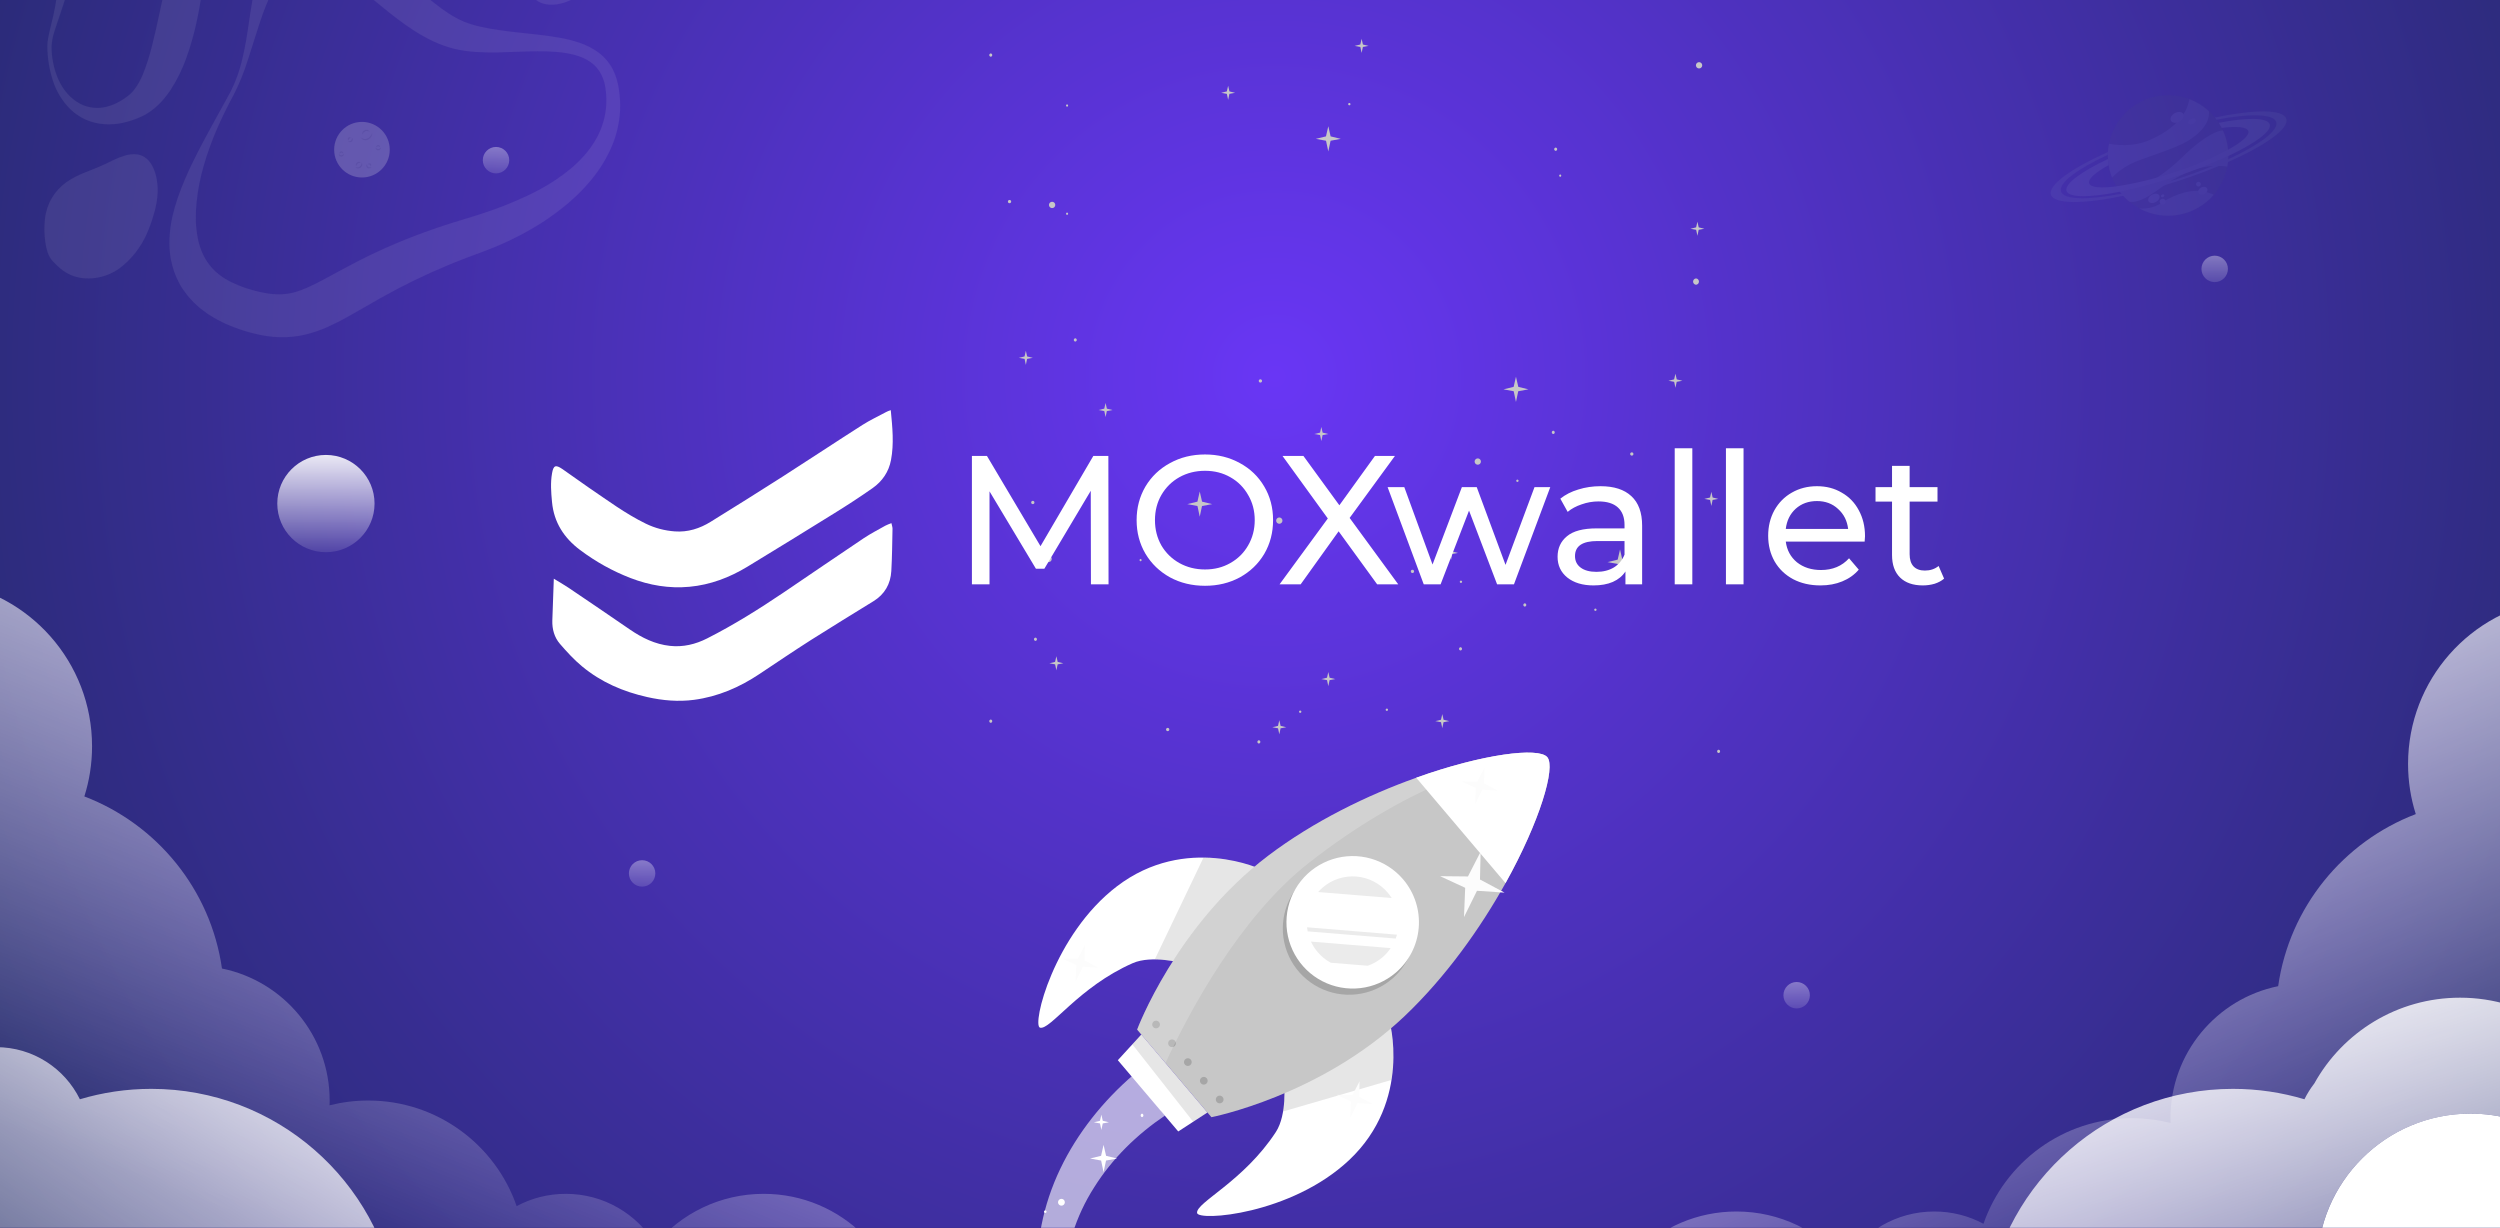
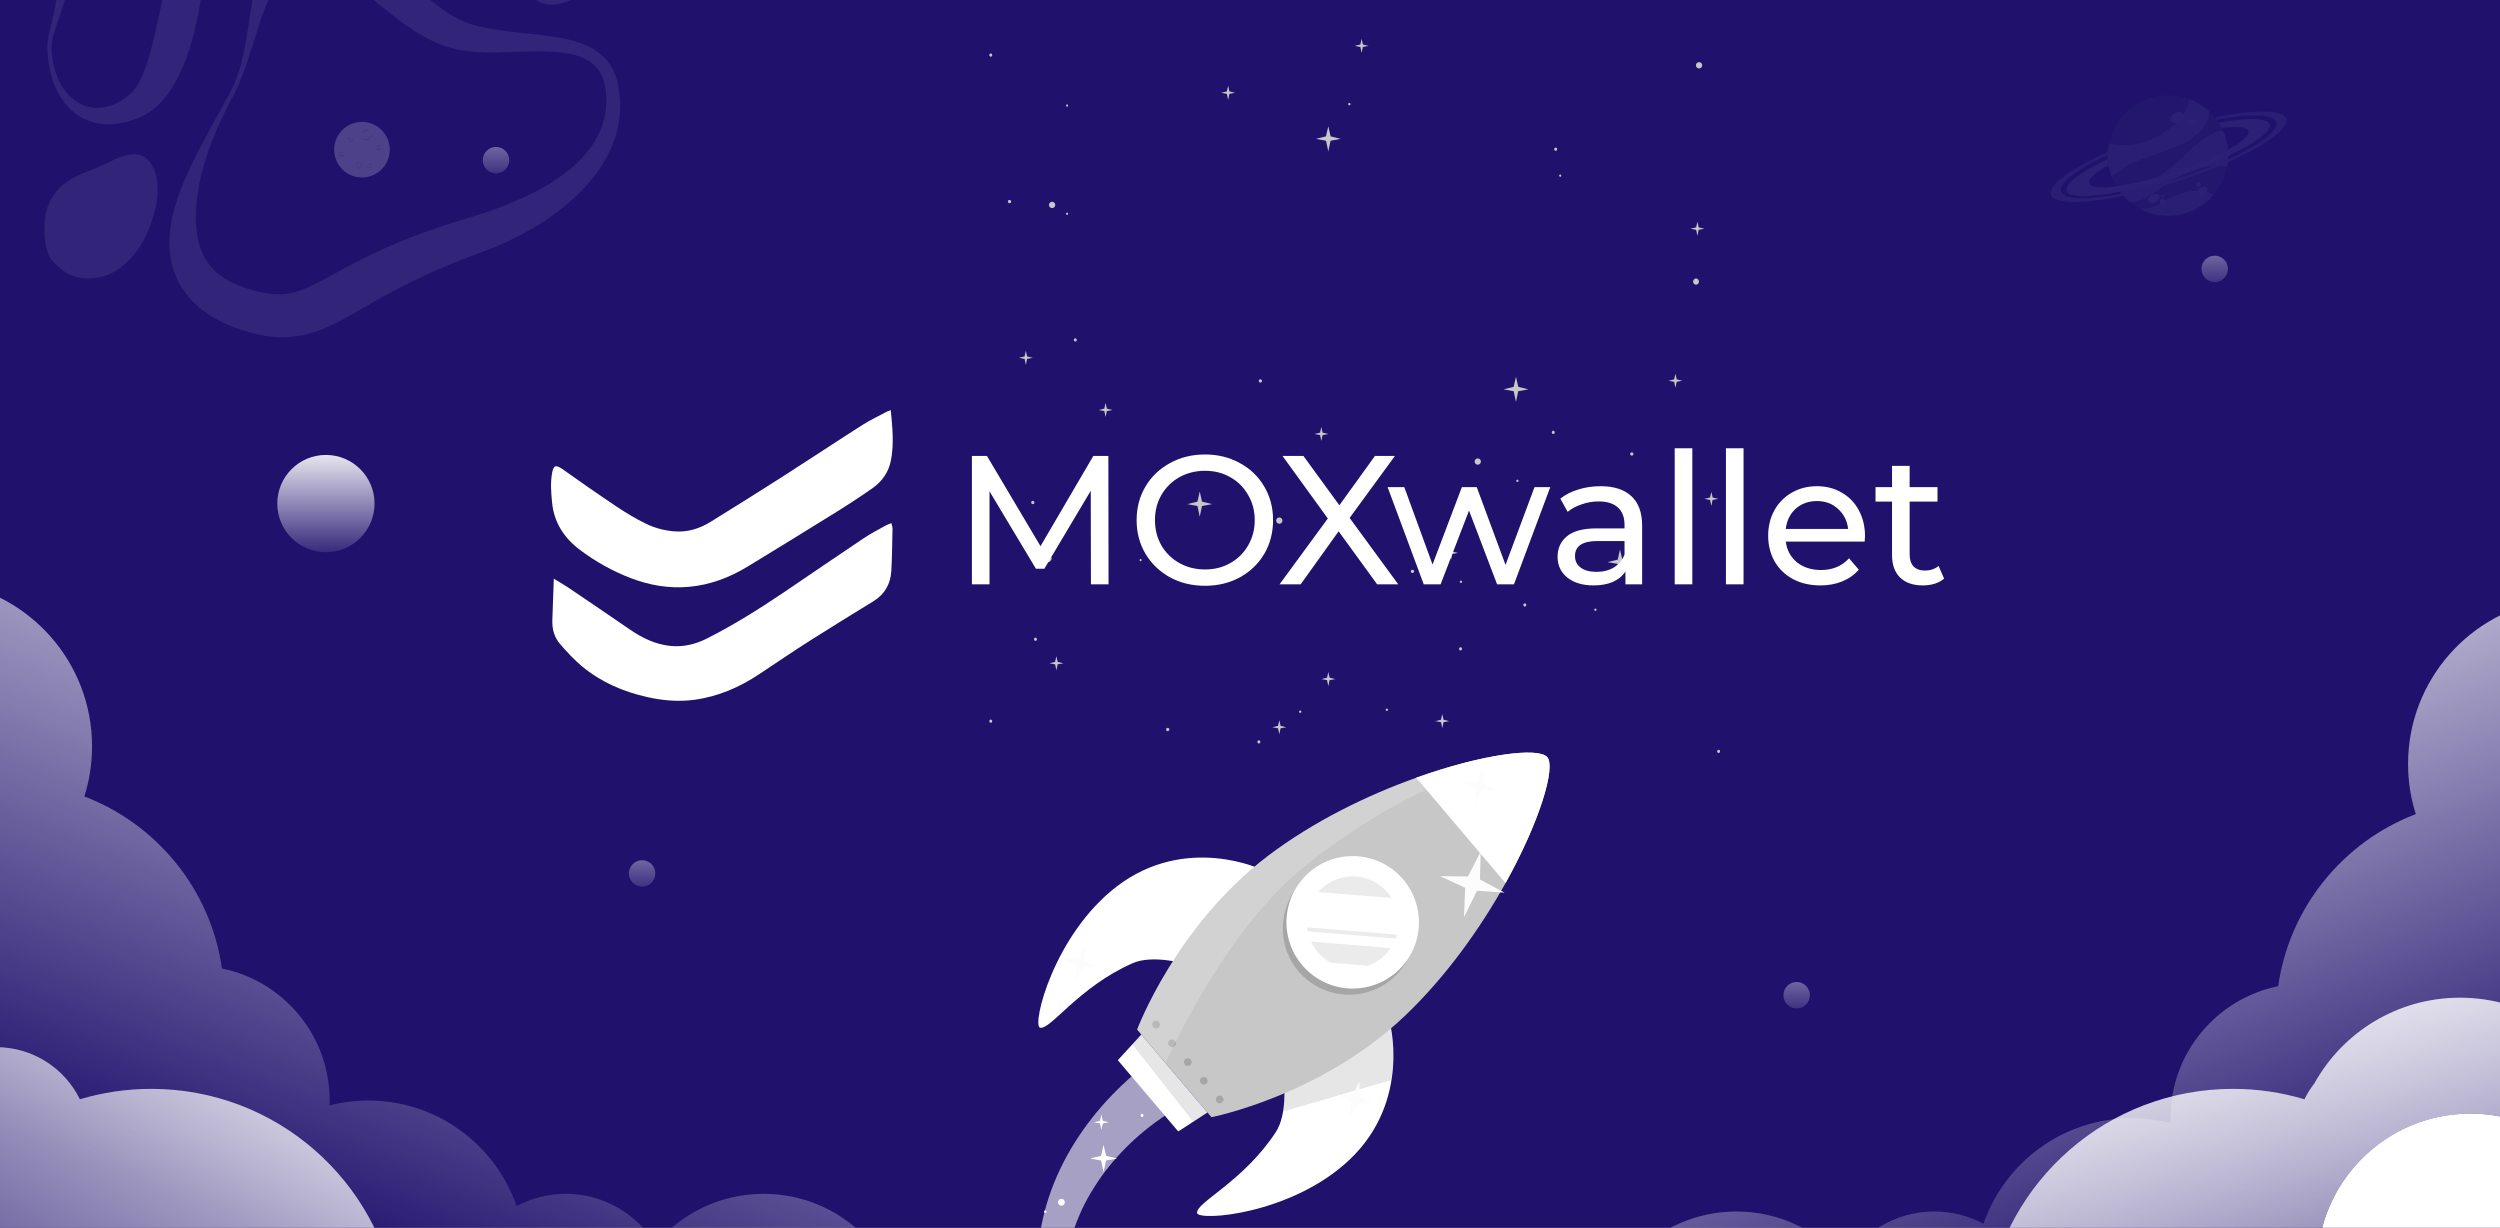
<svg xmlns="http://www.w3.org/2000/svg" fill="none" viewBox="0 0 1352 664" height="664" width="1352">
  <rect x="0" y="0" width="1352" height="664" fill="#808080" stroke="none" />
  <g clip-path="url(#clip0_3657_20140)">
    <rect fill="#20116D" height="664" width="1352" />
    <g clip-path="url(#clip1_3657_20140)">
-       <path fill="url(#paint0_radial_3657_20140)" d="M1380.06 -481H-28V927.056H1380.06V-481Z" />
      <path fill="#C7C7C7" d="M869.367 303.99L874.877 305L876.107 310.81L877.337 305L882.847 303.98L877.357 302.64L876.107 297.16L874.847 302.64L869.367 303.99Z" />
      <path fill="#C7C7C7" d="M642.078 272.629L647.588 273.649L648.818 279.459L650.048 273.649L655.558 272.629L650.078 271.289L648.818 265.809L647.568 271.289L642.078 272.629Z" />
      <path fill="#C7C7C7" d="M813.094 210.56L818.604 211.58L819.834 217.38L821.064 211.58L826.574 210.56L821.094 209.21L819.834 203.73L818.584 209.21L813.094 210.56Z" />
      <path fill="#C7C7C7" d="M921.727 269.798L924.807 270.368L925.497 273.618L926.187 270.368L929.257 269.798L926.197 269.048L925.497 265.988L924.797 269.048L921.727 269.798Z" />
      <path fill="#C7C7C7" d="M688.086 393.298L691.156 393.868L691.846 397.118L692.536 393.868L695.616 393.298L692.546 392.548L691.846 389.488L691.146 392.548L688.086 393.298Z" />
      <path fill="#C7C7C7" d="M914.195 123.711L917.275 124.281L917.965 127.521L918.645 124.281L921.725 123.701L918.665 122.961L917.965 119.891L917.255 122.961L914.195 123.711Z" />
      <path fill="#C7C7C7" d="M551.008 193.519L554.088 194.089L554.778 197.329L555.458 194.089L558.538 193.519L555.478 192.769L554.778 189.699L554.078 192.769L551.008 193.519Z" />
      <path fill="#C7C7C7" d="M567.523 358.711L570.603 359.281L571.293 362.521L571.973 359.281L575.053 358.711L571.993 357.961L571.293 354.891L570.583 357.961L567.523 358.711Z" />
      <path fill="#C7C7C7" d="M902.312 205.922L905.392 206.492L906.072 209.732L906.762 206.492L909.842 205.922L906.783 205.172L906.072 202.102L905.372 205.172L902.312 205.922Z" />
      <path fill="#C7C7C7" d="M772.445 310.81L775.525 311.38L776.215 314.63L776.905 311.38L779.985 310.81L776.915 310.06L776.215 307L775.515 310.06L772.445 310.81Z" />
      <path fill="#C7C7C7" d="M660.406 50.191L663.486 50.761L664.176 54.001L664.866 50.761L667.936 50.191L664.876 49.441L664.176 46.371L663.476 49.441L660.406 50.191Z" />
      <path fill="#C7C7C7" d="M780.938 299.019L784.017 299.589L784.707 302.839L785.397 299.589L788.477 299.019L785.408 298.269L784.707 295.199L784.008 298.269L780.938 299.019Z" />
      <path fill="#C7C7C7" d="M680.797 400.32C681.018 400.344 681.223 400.448 681.372 400.613C681.52 400.779 681.603 400.993 681.603 401.215C681.603 401.438 681.52 401.652 681.372 401.817C681.223 401.983 681.018 402.087 680.797 402.11C680.576 402.087 680.372 401.983 680.223 401.817C680.074 401.652 679.992 401.438 679.992 401.215C679.992 400.993 680.074 400.779 680.223 400.613C680.372 400.448 680.576 400.344 680.797 400.32Z" />
      <path fill="#C7C7C7" d="M840.008 232.93C840.229 232.953 840.434 233.057 840.583 233.223C840.731 233.388 840.814 233.602 840.814 233.825C840.814 234.047 840.731 234.261 840.583 234.427C840.434 234.592 840.229 234.696 840.008 234.72C839.787 234.696 839.583 234.592 839.434 234.427C839.285 234.261 839.203 234.047 839.203 233.825C839.203 233.602 839.285 233.388 839.434 233.223C839.583 233.057 839.787 232.953 840.008 232.93Z" />
      <path fill="#C7C7C7" d="M763.859 308.121C764.095 308.121 764.321 308.215 764.488 308.382C764.655 308.549 764.749 308.775 764.749 309.011C764.749 309.247 764.655 309.474 764.488 309.64C764.321 309.807 764.095 309.901 763.859 309.901C763.623 309.901 763.396 309.807 763.229 309.64C763.063 309.474 762.969 309.247 762.969 309.011C762.969 308.775 763.063 308.549 763.229 308.382C763.396 308.215 763.623 308.121 763.859 308.121Z" />
      <path fill="#C7C7C7" d="M631.484 393.629C631.72 393.629 631.946 393.723 632.113 393.89C632.28 394.056 632.374 394.283 632.374 394.519C632.374 394.755 632.28 394.981 632.113 395.148C631.946 395.315 631.72 395.409 631.484 395.409C631.248 395.409 631.021 395.315 630.854 395.148C630.688 394.981 630.594 394.755 630.594 394.519C630.594 394.283 630.688 394.056 630.854 393.89C631.021 393.723 631.248 393.629 631.484 393.629Z" />
      <path fill="#C7C7C7" d="M929.422 405.449C929.644 405.473 929.848 405.577 929.997 405.742C930.145 405.907 930.228 406.122 930.228 406.344C930.228 406.567 930.145 406.781 929.997 406.946C929.848 407.111 929.644 407.216 929.422 407.239C929.201 407.216 928.997 407.111 928.848 406.946C928.699 406.781 928.617 406.567 928.617 406.344C928.617 406.122 928.699 405.907 928.848 405.742C928.997 405.577 929.201 405.473 929.422 405.449Z" />
      <path fill="#C7C7C7" d="M882.476 244.629C882.712 244.629 882.938 244.723 883.105 244.89C883.272 245.056 883.366 245.283 883.366 245.519C883.366 245.755 883.272 245.981 883.105 246.148C882.938 246.315 882.712 246.409 882.476 246.409C882.24 246.409 882.014 246.315 881.847 246.148C881.68 245.981 881.586 245.755 881.586 245.519C881.586 245.283 881.68 245.056 881.847 244.89C882.014 244.723 882.24 244.629 882.476 244.629Z" />
      <path fill="#C7C7C7" d="M703.153 384.27C703.321 384.27 703.481 384.336 703.599 384.454C703.717 384.572 703.783 384.732 703.783 384.9C703.783 385.067 703.717 385.227 703.599 385.345C703.481 385.463 703.321 385.53 703.153 385.53C702.986 385.53 702.826 385.463 702.708 385.345C702.59 385.227 702.523 385.067 702.523 384.9C702.523 384.732 702.59 384.572 702.708 384.454C702.826 384.336 702.986 384.27 703.153 384.27Z" />
      <path fill="#C7C7C7" d="M577.076 56.441C577.23 56.461 577.373 56.536 577.476 56.653C577.579 56.77 577.636 56.92 577.636 57.076C577.636 57.232 577.579 57.383 577.476 57.5C577.373 57.617 577.23 57.692 577.076 57.711C576.921 57.692 576.779 57.617 576.676 57.5C576.573 57.383 576.516 57.232 576.516 57.076C576.516 56.92 576.573 56.77 576.676 56.653C576.779 56.536 576.921 56.461 577.076 56.441Z" />
      <path fill="#C7C7C7" d="M820.614 259.371C820.781 259.371 820.942 259.437 821.06 259.556C821.178 259.674 821.244 259.834 821.244 260.001C821.244 260.168 821.178 260.328 821.06 260.447C820.942 260.565 820.781 260.631 820.614 260.631C820.447 260.631 820.287 260.565 820.169 260.447C820.051 260.328 819.984 260.168 819.984 260.001C819.984 259.834 820.051 259.674 820.169 259.556C820.287 259.437 820.447 259.371 820.614 259.371Z" />
      <path fill="#C7C7C7" d="M790.075 314C790.242 314 790.403 314.066 790.521 314.185C790.639 314.303 790.705 314.463 790.705 314.63C790.705 314.797 790.639 314.957 790.521 315.075C790.403 315.194 790.242 315.26 790.075 315.26C789.908 315.26 789.748 315.194 789.63 315.075C789.512 314.957 789.445 314.797 789.445 314.63C789.445 314.463 789.512 314.303 789.63 314.185C789.748 314.066 789.908 314 790.075 314Z" />
      <path fill="#C7C7C7" d="M740.123 303.352C740.277 303.371 740.42 303.446 740.523 303.563C740.626 303.68 740.683 303.831 740.683 303.987C740.683 304.142 740.626 304.293 740.523 304.41C740.42 304.527 740.277 304.602 740.123 304.622C739.968 304.602 739.826 304.527 739.723 304.41C739.619 304.293 739.562 304.142 739.562 303.987C739.562 303.831 739.619 303.68 739.723 303.563C739.826 303.446 739.968 303.371 740.123 303.352Z" />
      <path fill="#C7C7C7" d="M799.179 247.898C799.632 247.898 800.067 248.079 800.388 248.399C800.709 248.72 800.889 249.155 800.889 249.608C800.889 250.062 800.709 250.497 800.388 250.818C800.067 251.138 799.632 251.318 799.179 251.318C798.725 251.318 798.29 251.138 797.97 250.818C797.649 250.497 797.469 250.062 797.469 249.608C797.469 249.155 797.649 248.72 797.97 248.399C798.29 248.079 798.725 247.898 799.179 247.898Z" />
      <path fill="#C7C7C7" d="M711.602 75.092L717.112 76.112L718.342 81.912L719.572 76.112L725.082 75.092L719.592 73.752L718.342 68.262L717.082 73.752L711.602 75.092Z" />
      <path fill="#C7C7C7" d="M732.594 24.82L735.674 25.39L736.364 28.63L737.054 25.39L740.124 24.82L737.064 24.07L736.364 21L735.664 24.07L732.594 24.82Z" />
      <path fill="#C7C7C7" d="M545.952 108.121C546.189 108.121 546.415 108.215 546.582 108.382C546.749 108.549 546.843 108.775 546.843 109.011C546.843 109.247 546.749 109.474 546.582 109.64C546.415 109.807 546.189 109.901 545.952 109.901C545.716 109.901 545.49 109.807 545.323 109.64C545.156 109.474 545.062 109.247 545.062 109.011C545.062 108.775 545.156 108.549 545.323 108.382C545.49 108.215 545.716 108.121 545.952 108.121Z" />
      <path fill="#C7C7C7" d="M559.977 344.82C560.198 344.844 560.403 344.948 560.551 345.113C560.7 345.279 560.782 345.493 560.782 345.715C560.782 345.938 560.7 346.152 560.551 346.317C560.403 346.483 560.198 346.587 559.977 346.61C559.756 346.587 559.552 346.483 559.403 346.317C559.254 346.152 559.172 345.938 559.172 345.715C559.172 345.493 559.254 345.279 559.403 345.113C559.552 344.948 559.756 344.844 559.977 344.82Z" />
      <path fill="#C7C7C7" d="M535.805 389.121C536.026 389.144 536.231 389.249 536.38 389.414C536.528 389.579 536.611 389.794 536.611 390.016C536.611 390.238 536.528 390.453 536.38 390.618C536.231 390.783 536.026 390.888 535.805 390.911C535.584 390.888 535.38 390.783 535.231 390.618C535.082 390.453 535 390.238 535 390.016C535 389.794 535.082 389.579 535.231 389.414C535.38 389.249 535.584 389.144 535.805 389.121Z" />
      <path fill="#C7C7C7" d="M581.516 182.941C581.737 182.965 581.942 183.069 582.091 183.234C582.239 183.4 582.321 183.614 582.321 183.836C582.321 184.059 582.239 184.273 582.091 184.438C581.942 184.604 581.737 184.708 581.516 184.731C581.295 184.708 581.091 184.604 580.942 184.438C580.793 184.273 580.711 184.059 580.711 183.836C580.711 183.614 580.793 183.4 580.942 183.234C581.091 183.069 581.295 182.965 581.516 182.941Z" />
      <path fill="#C7C7C7" d="M535.805 28.891C536.026 28.914 536.231 29.018 536.38 29.184C536.528 29.349 536.611 29.563 536.611 29.786C536.611 30.008 536.528 30.222 536.38 30.388C536.231 30.553 536.026 30.657 535.805 30.681C535.584 30.657 535.38 30.553 535.231 30.388C535.082 30.222 535 30.008 535 29.786C535 29.563 535.082 29.349 535.231 29.184C535.38 29.018 535.584 28.914 535.805 28.891Z" />
      <path fill="#C7C7C7" d="M616.826 302.27C616.98 302.289 617.123 302.364 617.226 302.481C617.329 302.598 617.386 302.749 617.386 302.905C617.386 303.06 617.329 303.211 617.226 303.328C617.123 303.445 616.98 303.52 616.826 303.54C616.671 303.52 616.529 303.445 616.426 303.328C616.323 303.211 616.266 303.06 616.266 302.905C616.266 302.749 616.323 302.598 616.426 302.481C616.529 302.364 616.671 302.289 616.826 302.27Z" />
      <path fill="#C7C7C7" d="M750.005 383.199C750.172 383.199 750.332 383.266 750.45 383.384C750.569 383.502 750.635 383.662 750.635 383.829C750.635 383.996 750.569 384.157 750.45 384.275C750.332 384.393 750.172 384.459 750.005 384.459C749.838 384.459 749.678 384.393 749.56 384.275C749.441 384.157 749.375 383.996 749.375 383.829C749.375 383.662 749.441 383.502 749.56 383.384C749.678 383.266 749.838 383.199 750.005 383.199Z" />
      <path fill="#C7C7C7" d="M843.763 94.352C843.918 94.371 844.06 94.446 844.163 94.563C844.267 94.68 844.323 94.831 844.323 94.987C844.323 95.142 844.267 95.293 844.163 95.41C844.06 95.527 843.918 95.602 843.763 95.622C843.609 95.602 843.466 95.527 843.363 95.41C843.26 95.293 843.203 95.142 843.203 94.987C843.203 94.831 843.26 94.68 843.363 94.563C843.466 94.446 843.609 94.371 843.763 94.352Z" />
      <path fill="#C7C7C7" d="M729.716 55.691C729.883 55.691 730.043 55.758 730.161 55.876C730.28 55.994 730.346 56.154 730.346 56.321C730.346 56.489 730.28 56.649 730.161 56.767C730.043 56.885 729.883 56.951 729.716 56.951C729.549 56.951 729.389 56.885 729.27 56.767C729.152 56.649 729.086 56.489 729.086 56.321C729.086 56.154 729.152 55.994 729.27 55.876C729.389 55.758 729.549 55.691 729.716 55.691Z" />
      <path fill="#C7C7C7" d="M691.843 279.84C692.296 279.84 692.731 280.02 693.052 280.341C693.373 280.661 693.553 281.096 693.553 281.55C693.553 282.003 693.373 282.438 693.052 282.759C692.731 283.08 692.296 283.26 691.843 283.26C691.389 283.26 690.954 283.08 690.634 282.759C690.313 282.438 690.133 282.003 690.133 281.55C690.133 281.096 690.313 280.661 690.634 280.341C690.954 280.02 691.389 279.84 691.843 279.84Z" />
      <path fill="#C7C7C7" d="M917.206 150.57C917.638 150.603 918.042 150.798 918.337 151.116C918.631 151.434 918.795 151.852 918.795 152.285C918.795 152.719 918.631 153.136 918.337 153.454C918.042 153.772 917.638 153.967 917.206 154C916.774 153.967 916.37 153.772 916.075 153.454C915.781 153.136 915.617 152.719 915.617 152.285C915.617 151.852 915.781 151.434 916.075 151.116C916.37 150.798 916.774 150.603 917.206 150.57Z" />
-       <path fill="#C7C7C7" d="M567.085 300.559C567.539 300.559 567.973 300.739 568.294 301.059C568.615 301.38 568.795 301.815 568.795 302.269C568.795 302.722 568.615 303.157 568.294 303.478C567.973 303.798 567.539 303.979 567.085 303.979C566.631 303.979 566.197 303.798 565.876 303.478C565.555 303.157 565.375 302.722 565.375 302.269C565.375 301.815 565.555 301.38 565.876 301.059C566.197 300.739 566.631 300.559 567.085 300.559Z" />
+       <path fill="#C7C7C7" d="M567.085 300.559C567.539 300.559 567.973 300.739 568.294 301.059C568.615 301.38 568.795 301.815 568.795 302.269C567.973 303.798 567.539 303.979 567.085 303.979C566.631 303.979 566.197 303.798 565.876 303.478C565.555 303.157 565.375 302.722 565.375 302.269C565.375 301.815 565.555 301.38 565.876 301.059C566.197 300.739 566.631 300.559 567.085 300.559Z" />
      <path fill="#C7C7C7" d="M710.805 234.718L713.885 235.288L714.575 238.528L715.265 235.288L718.345 234.718L715.275 233.968L714.575 230.898L713.875 233.968L710.805 234.718Z" />
      <path fill="#C7C7C7" d="M776.219 389.992L779.299 390.562L779.989 393.802L780.669 390.562L783.749 389.982L780.689 389.242L779.989 386.172L779.279 389.242L776.219 389.992Z" />
      <path fill="#C7C7C7" d="M789.852 350C790.073 350.023 790.278 350.128 790.426 350.293C790.575 350.458 790.657 350.673 790.657 350.895C790.657 351.117 790.575 351.332 790.426 351.497C790.278 351.662 790.073 351.767 789.852 351.79C789.631 351.767 789.427 351.662 789.278 351.497C789.129 351.332 789.047 351.117 789.047 350.895C789.047 350.673 789.129 350.458 789.278 350.293C789.427 350.128 789.631 350.023 789.852 350Z" />
      <path fill="#C7C7C7" d="M824.618 326.262C824.839 326.285 825.043 326.389 825.192 326.555C825.341 326.72 825.423 326.934 825.423 327.157C825.423 327.379 825.341 327.593 825.192 327.759C825.043 327.924 824.839 328.028 824.618 328.052C824.397 328.028 824.192 327.924 824.043 327.759C823.895 327.593 823.812 327.379 823.812 327.157C823.812 326.934 823.895 326.72 824.043 326.555C824.192 326.389 824.397 326.285 824.618 326.262Z" />
      <path fill="#C7C7C7" d="M714.578 367.25L717.658 367.82L718.348 371.07L719.038 367.82L722.118 367.25L719.048 366.5L718.348 363.43L717.648 366.5L714.578 367.25Z" />
      <path fill="#C7C7C7" d="M841.313 79.801C841.534 79.824 841.739 79.929 841.887 80.094C842.036 80.259 842.118 80.474 842.118 80.696C842.118 80.918 842.036 81.132 841.887 81.298C841.739 81.463 841.534 81.567 841.313 81.591C841.092 81.567 840.887 81.463 840.739 81.298C840.59 81.132 840.508 80.918 840.508 80.696C840.508 80.474 840.59 80.259 840.739 80.094C840.887 79.929 841.092 79.824 841.313 79.801Z" />
      <path fill="#C7C7C7" d="M862.786 329.121C862.953 329.121 863.114 329.187 863.232 329.306C863.35 329.424 863.416 329.584 863.416 329.751C863.416 329.918 863.35 330.078 863.232 330.197C863.114 330.315 862.953 330.381 862.786 330.381C862.619 330.381 862.459 330.315 862.341 330.197C862.223 330.078 862.156 329.918 862.156 329.751C862.156 329.584 862.223 329.424 862.341 329.306C862.459 329.187 862.619 329.121 862.786 329.121Z" />
      <path fill="#C7C7C7" d="M594.133 221.742L597.213 222.312L597.893 225.552L598.583 222.312L601.663 221.742L598.603 220.992L597.893 217.922L597.193 220.992L594.133 221.742Z" />
      <path fill="#C7C7C7" d="M558.538 270.852C558.774 270.852 559.001 270.945 559.168 271.112C559.335 271.279 559.428 271.506 559.428 271.742C559.428 271.978 559.335 272.204 559.168 272.371C559.001 272.538 558.774 272.632 558.538 272.632C558.302 272.632 558.076 272.538 557.909 272.371C557.742 272.204 557.648 271.978 557.648 271.742C557.648 271.506 557.742 271.279 557.909 271.112C558.076 270.945 558.302 270.852 558.538 270.852Z" />
      <path fill="#C7C7C7" d="M681.617 205.121C681.853 205.121 682.079 205.215 682.246 205.382C682.413 205.549 682.507 205.775 682.507 206.011C682.507 206.247 682.413 206.474 682.246 206.64C682.079 206.807 681.853 206.901 681.617 206.901C681.381 206.901 681.154 206.807 680.987 206.64C680.82 206.474 680.727 206.247 680.727 206.011C680.727 205.775 680.82 205.549 680.987 205.382C681.154 205.215 681.381 205.121 681.617 205.121Z" />
      <path fill="#C7C7C7" d="M577.076 114.949C577.23 114.969 577.373 115.044 577.476 115.161C577.579 115.278 577.636 115.428 577.636 115.584C577.636 115.74 577.579 115.891 577.476 116.008C577.373 116.125 577.23 116.2 577.076 116.219C576.921 116.2 576.779 116.125 576.676 116.008C576.573 115.891 576.516 115.74 576.516 115.584C576.516 115.428 576.573 115.278 576.676 115.161C576.779 115.044 576.921 114.969 577.076 114.949Z" />
      <path fill="#C7C7C7" d="M568.983 109.121C569.437 109.121 569.872 109.301 570.193 109.622C570.513 109.943 570.693 110.378 570.693 110.831C570.693 111.285 570.513 111.72 570.193 112.04C569.872 112.361 569.437 112.541 568.983 112.541C568.53 112.541 568.095 112.361 567.774 112.04C567.454 111.72 567.273 111.285 567.273 110.831C567.273 110.378 567.454 109.943 567.774 109.622C568.095 109.301 568.53 109.121 568.983 109.121Z" />
      <path fill="#C7C7C7" d="M918.858 33.609C919.312 33.609 919.747 33.789 920.068 34.11C920.388 34.431 920.568 34.866 920.568 35.319C920.568 35.773 920.388 36.208 920.068 36.529C919.747 36.849 919.312 37.029 918.858 37.029C918.405 37.029 917.97 36.849 917.649 36.529C917.329 36.208 917.148 35.773 917.148 35.319C917.148 34.866 917.329 34.431 917.649 34.11C917.97 33.789 918.405 33.609 918.858 33.609Z" />
      <path fill="url(#paint1_linear_3657_20140)" d="M412.99 645.629C389.505 645.629 368.469 656.217 354.418 672.859C344.477 656.526 326.511 645.629 306.01 645.629C296.38 645.629 287.34 648.022 279.399 652.274C267.882 619.017 236.286 595.166 199.143 595.166C191.934 595.166 184.923 596.067 178.22 597.757C178.249 596.884 178.277 596.039 178.277 595.166C178.277 559.938 153.271 530.539 120.042 523.78C113.931 481.005 84.814 445.693 45.615 430.711C48.318 422.179 49.783 413.083 49.783 403.622C49.783 358.115 15.906 320.493 -28.023 314.664V427.304V492.579V653.795C-17.942 656.611 -7.326 658.132 3.657 658.132C21.679 658.132 38.744 654.077 54.007 646.839C67.186 659.934 85.349 668.044 105.399 668.044C108.693 668.044 111.96 667.819 115.142 667.396C114.522 671.536 114.185 675.788 114.185 680.125C114.185 727.039 152.201 765.055 199.115 765.055C223.868 765.055 246.171 754.467 261.687 737.543C272.05 750.553 288.044 758.916 305.982 758.916C318.964 758.916 330.904 754.551 340.45 747.202C350.785 777.305 379.339 798.96 412.962 798.96C455.287 798.96 489.614 764.633 489.614 722.308C489.642 679.956 455.315 645.629 412.99 645.629Z" />
      <path fill="url(#paint2_linear_3657_20140)" d="M939.077 655.179C962.562 655.179 983.597 665.768 997.649 682.41C1007.59 666.077 1025.56 655.179 1046.06 655.179C1055.69 655.179 1064.73 657.573 1072.67 661.825C1084.18 628.568 1115.78 604.717 1152.92 604.717C1160.13 604.717 1167.14 605.618 1173.85 607.307C1173.82 606.434 1173.79 605.59 1173.79 604.717C1173.79 569.488 1198.8 540.089 1232.03 533.331C1238.14 490.556 1267.25 455.243 1306.45 440.262C1303.75 431.73 1302.28 422.634 1302.28 413.172C1302.28 367.666 1336.16 330.044 1380.09 324.215V436.855V502.13V663.346C1370.01 666.162 1359.39 667.682 1348.41 667.682C1330.39 667.682 1313.32 663.627 1298.06 656.39C1284.88 669.485 1266.72 677.595 1246.67 677.595C1243.37 677.595 1240.11 677.369 1236.92 676.947C1237.54 681.087 1237.88 685.339 1237.88 689.675C1237.88 736.59 1199.87 774.606 1152.95 774.606C1128.2 774.606 1105.9 764.018 1090.38 747.094C1080.02 760.103 1064.02 768.467 1046.08 768.467C1033.1 768.467 1021.16 764.102 1011.62 756.752C1001.28 786.855 972.728 808.511 939.105 808.511C896.78 808.511 862.453 774.184 862.453 731.859C862.425 689.478 896.752 655.179 939.077 655.179Z" />
      <path fill="url(#paint3_linear_3657_20140)" d="M1380.06 755.26C1379.97 755.232 1379.92 755.231 1379.83 755.203C1379.92 755.147 1379.97 755.119 1380.06 755.063V614.91C1367.3 606.885 1352.18 602.238 1335.99 602.238C1290.23 602.238 1253.14 639.297 1253.14 685C1253.14 692.604 1254.18 699.982 1256.1 706.965C1248.83 705.698 1241.37 705.05 1233.74 705.05C1177.81 705.05 1130.11 740.11 1111.41 789.446C1091.84 775.76 1068.05 767.735 1042.34 767.735C1026.99 767.735 1012.35 770.607 998.857 775.816C987.762 761.877 970.613 752.951 951.408 752.951C940.623 752.951 930.513 755.767 921.755 760.695C894.187 739.096 859.465 726.199 821.703 726.199C800.301 726.199 779.857 730.338 761.159 737.885C726.578 695.927 674.173 669.175 615.515 669.175C542.778 669.175 479.672 710.288 448.217 770.551C430.673 763.764 411.609 760.047 391.672 760.047C334.788 760.047 285.001 790.347 257.602 835.713C248.084 833.207 238.087 831.883 227.78 831.883C202.549 831.883 179.176 839.852 160.027 853.369C137.274 817.578 98.554 792.91 53.892 789.361C56.708 780.097 58.229 770.241 58.229 760.047C58.229 709.387 20.776 667.457 -27.969 660.389V926.895H790.924C791.206 926.191 794.754 927.599 795.007 926.895H1380.06V755.26Z" />
      <path fill="url(#paint4_linear_3657_20140)" d="M1380.06 554.472C1365.81 545.038 1348.74 539.547 1330.38 539.547C1296.45 539.547 1266.94 558.273 1251.59 585.926C1249.54 588.573 1247.73 591.446 1246.24 594.487C1233.99 590.826 1221.01 588.855 1207.58 588.855C1139.97 588.855 1084.01 638.642 1074.52 703.494C1055.2 708.957 1038.53 720.728 1026.93 736.442C1014.12 714.73 990.436 700.143 963.346 700.143C940.593 700.143 920.233 710.422 906.717 726.614C897.705 718.476 885.766 713.548 872.643 713.548C859.295 713.548 847.13 718.701 838.062 727.093C869.292 730.331 897.874 742.383 921.303 760.716C930.089 755.788 940.227 752.972 951.012 752.972C970.246 752.972 987.395 761.898 998.518 775.837C1012.04 770.628 1026.71 767.756 1042.05 767.756C1067.76 767.756 1091.62 775.781 1111.21 789.467C1129.94 740.159 1177.7 705.071 1233.71 705.071C1238.24 705.071 1251 706.733 1255.42 707.183C1260.24 705.015 1257.53 701.777 1253.9 696.426C1253.39 692.681 1253.11 688.879 1253.11 685.021C1253.11 639.318 1290.26 602.259 1336.04 602.259C1352.24 602.259 1367.3 606.906 1380.09 614.875V554.472H1380.06Z" />
      <path fill="url(#paint5_linear_3657_20140)" d="M416.35 713.517C403.256 713.517 391.344 718.473 382.333 726.584C368.816 710.42 348.513 700.113 325.76 700.113C298.698 700.113 275.044 714.7 262.259 736.411C250.657 720.698 234.014 708.927 214.725 703.464C205.263 638.64 149.365 588.853 81.838 588.853C68.406 588.853 55.452 590.824 43.202 594.485C35.008 577.786 17.802 566.297 -2.051 566.297C-11.456 566.297 -20.242 568.888 -27.789 573.365V660.351C20.871 667.504 58.212 709.378 58.212 759.981C58.212 770.175 56.691 780.031 53.875 789.296C98.537 792.844 137.257 817.512 160.01 853.304C179.159 839.759 202.532 831.818 227.763 831.818C238.069 831.818 248.066 833.141 257.584 835.647C284.984 790.31 334.771 759.981 391.654 759.981C411.591 759.981 430.656 763.699 448.199 770.485C452.705 761.84 457.886 753.589 463.659 745.789C456.281 726.893 437.893 713.517 416.35 713.517Z" />
      <path fill="url(#paint6_linear_3657_20140)" d="M268.246 93.778C272.197 93.778 275.399 90.576 275.399 86.625C275.399 82.675 272.197 79.473 268.246 79.473C264.296 79.473 261.094 82.675 261.094 86.625C261.094 90.576 264.296 93.778 268.246 93.778Z" />
      <path fill="url(#paint7_linear_3657_20140)" d="M347.254 479.504C351.204 479.504 354.407 476.302 354.407 472.352C354.407 468.402 351.204 465.199 347.254 465.199C343.304 465.199 340.102 468.402 340.102 472.352C340.102 476.302 343.304 479.504 347.254 479.504Z" />
      <path fill="url(#paint8_linear_3657_20140)" d="M971.629 545.372C975.58 545.372 978.782 542.169 978.782 538.219C978.782 534.269 975.58 531.066 971.629 531.066C967.679 531.066 964.477 534.269 964.477 538.219C964.477 542.169 967.679 545.372 971.629 545.372Z" />
      <path fill="url(#paint9_linear_3657_20140)" d="M1204.86 145.422C1204.86 149.365 1201.65 152.575 1197.71 152.575C1193.76 152.575 1190.55 149.365 1190.55 145.422C1190.55 141.48 1193.76 138.27 1197.71 138.27C1201.68 138.27 1204.86 141.48 1204.86 145.422Z" />
      <path fill="url(#paint10_linear_3657_20140)" d="M176.255 298.638C190.78 298.638 202.556 286.862 202.556 272.337C202.556 257.811 190.78 246.035 176.255 246.035C161.729 246.035 149.953 257.811 149.953 272.337C149.953 286.862 161.729 298.638 176.255 298.638Z" />
      <path fill="white" d="M481.729 221.809C482.628 231.141 483.527 239.946 481.853 248.782C480.644 255.2 477.14 260.284 471.901 263.974C465.049 268.779 458.011 273.368 450.88 277.77C435.409 287.412 419.846 296.93 404.282 306.418C394.609 312.308 384.191 316.277 372.844 317.331C361.9 318.354 351.265 316.556 341.034 312.618C331.206 308.836 322.091 303.72 313.689 297.427C305.101 290.978 299.551 282.576 298.528 271.476C298.032 266.237 297.629 261.09 298.559 255.882C299.303 251.696 300.45 251.169 304.078 253.618C308.914 256.905 313.565 260.408 318.401 263.695C328.478 270.515 338.213 277.801 349.188 283.165C354.18 285.614 359.481 286.978 364.938 287.381C371.945 287.908 378.456 285.831 384.346 282.173C397.368 274.112 410.358 265.989 423.256 257.742C437.704 248.503 451.965 239.016 466.413 229.808C470.506 227.203 474.939 225.126 479.218 222.832C479.869 222.429 480.582 222.243 481.729 221.809Z" />
      <path fill="white" d="M299.502 312.953C302.696 314.906 305.3 316.394 307.78 318.068C318.755 325.478 329.7 332.919 340.613 340.422C347.217 344.949 354.255 348.421 362.316 349.289C369.384 350.064 376.112 348.452 382.406 345.259C396.854 337.942 410.526 329.354 423.951 320.301C438.337 310.565 452.66 300.737 467.108 291.064C470.829 288.584 474.859 286.507 478.766 284.305C479.696 283.778 480.719 283.468 482.083 282.91C482.331 284.15 482.672 285.018 482.672 285.918C482.517 293.575 482.455 301.202 482.021 308.829C481.618 315.774 478.486 321.355 472.41 325.106C461.155 332.051 449.839 338.965 438.647 346.065C429.222 352.079 419.952 358.342 410.65 364.543C399.892 371.736 388.204 376.758 375.368 378.464C366.904 379.58 358.409 378.867 350.038 376.975C337.048 374.061 325.049 368.914 314.756 360.357C310.384 356.73 306.509 352.482 302.789 348.173C299.781 344.67 298.572 340.267 298.696 335.616C298.944 328.362 299.223 321.076 299.502 312.953Z" />
      <path fill="white" d="M589.98 316L589.881 265.416L564.787 307.569H560.225L535.131 265.714V316H525.61V246.571H533.743L562.704 295.37L591.269 246.571H599.402L599.501 316H589.98ZM651.68 316.793C644.671 316.793 638.356 315.273 632.736 312.231C627.115 309.123 622.685 304.858 619.445 299.436C616.271 294.014 614.684 287.964 614.684 281.286C614.684 274.607 616.271 268.557 619.445 263.135C622.685 257.713 627.115 253.481 632.736 250.44C638.356 247.332 644.671 245.778 651.68 245.778C658.623 245.778 664.904 247.332 670.525 250.44C676.145 253.481 680.542 257.713 683.716 263.135C686.89 268.491 688.477 274.541 688.477 281.286C688.477 288.03 686.89 294.113 683.716 299.536C680.542 304.891 676.145 309.123 670.525 312.231C664.904 315.273 658.623 316.793 651.68 316.793ZM651.68 307.966C656.771 307.966 661.334 306.809 665.367 304.495C669.467 302.18 672.674 299.007 674.988 294.973C677.368 290.873 678.558 286.311 678.558 281.286C678.558 276.26 677.368 271.731 674.988 267.698C672.674 263.598 669.467 260.391 665.367 258.077C661.334 255.763 656.771 254.605 651.68 254.605C646.588 254.605 641.96 255.763 637.794 258.077C633.694 260.391 630.454 263.598 628.074 267.698C625.76 271.731 624.603 276.26 624.603 281.286C624.603 286.311 625.76 290.873 628.074 294.973C630.454 299.007 633.694 302.18 637.794 304.495C641.96 306.809 646.588 307.966 651.68 307.966ZM744.759 316L723.93 287.336L703.399 316H691.993L718.078 280.393L693.58 246.571H704.887L724.327 273.252L743.569 246.571H754.38L729.881 280.096L756.165 316H744.759Z" />
      <path fill="white" d="M838.391 263.433L818.753 316H809.628L794.453 276.128L779.079 316H769.955L750.415 263.433H759.441L774.715 305.288L790.585 263.433H798.619L814.19 305.487L829.861 263.433H838.391ZM865.549 262.937C872.822 262.937 878.377 264.722 882.212 268.293C886.113 271.863 888.064 277.186 888.064 284.261V316H879.038V309.057C877.451 311.504 875.17 313.388 872.194 314.711C869.285 315.967 865.813 316.595 861.78 316.595C855.895 316.595 851.167 315.173 847.597 312.33C844.092 309.487 842.34 305.751 842.34 301.122C842.34 296.494 844.026 292.791 847.398 290.014C850.771 287.171 856.127 285.749 863.466 285.749H878.542V283.865C878.542 279.765 877.352 276.624 874.971 274.442C872.591 272.26 869.086 271.169 864.458 271.169C861.35 271.169 858.309 271.698 855.333 272.756C852.358 273.748 849.845 275.103 847.795 276.822L843.828 269.681C846.539 267.499 849.779 265.846 853.548 264.722C857.317 263.532 861.317 262.937 865.549 262.937ZM863.367 309.256C867.004 309.256 870.144 308.462 872.789 306.875C875.434 305.222 877.352 302.908 878.542 299.932V292.593H863.863C855.796 292.593 851.762 295.304 851.762 300.726C851.762 303.371 852.787 305.453 854.837 306.974C856.887 308.495 859.73 309.256 863.367 309.256ZM905.684 242.406H915.206V316H905.684V242.406ZM933.386 242.406H942.907V316H933.386V242.406ZM1008.6 290.014C1008.6 290.741 1008.53 291.7 1008.4 292.89H965.749C966.344 297.519 968.361 301.255 971.799 304.098C975.304 306.875 979.635 308.264 984.792 308.264C991.074 308.264 996.132 306.148 999.967 301.916L1005.22 308.065C1002.84 310.842 999.868 312.958 996.298 314.413C992.793 315.868 988.859 316.595 984.495 316.595C978.941 316.595 974.014 315.471 969.717 313.223C965.419 310.909 962.079 307.702 959.699 303.602C957.385 299.502 956.228 294.874 956.228 289.716C956.228 284.625 957.352 280.029 959.6 275.93C961.914 271.83 965.055 268.656 969.022 266.408C973.056 264.094 977.585 262.937 982.61 262.937C987.636 262.937 992.099 264.094 996 266.408C999.967 268.656 1003.04 271.83 1005.22 275.93C1007.47 280.029 1008.6 284.724 1008.6 290.014ZM982.61 270.971C978.048 270.971 974.213 272.359 971.105 275.136C968.063 277.914 966.278 281.55 965.749 286.047H999.472C998.943 281.616 997.124 278.013 994.016 275.236C990.975 272.392 987.173 270.971 982.61 270.971ZM1051.37 312.925C1049.99 314.116 1048.27 315.041 1046.22 315.702C1044.17 316.298 1042.05 316.595 1039.87 316.595C1034.58 316.595 1030.48 315.173 1027.57 312.33C1024.66 309.487 1023.21 305.42 1023.21 300.131V271.268H1014.28V263.433H1023.21V251.927H1032.73V263.433H1047.8V271.268H1032.73V299.734C1032.73 302.577 1033.42 304.759 1034.81 306.28C1036.27 307.801 1038.32 308.561 1040.96 308.561C1043.87 308.561 1046.35 307.735 1048.4 306.082L1051.37 312.925Z" />
      <path fill="white" d="M683.153 470.82C682.443 469.97 641.303 450.89 604.043 479.32C569.793 505.46 557.903 554.59 562.453 555.77C568.023 557.21 583.283 533.77 612.573 520.88C622.963 516.31 639.493 520.88 639.493 520.88L683.153 470.82Z" />
-       <path fill="black" d="M639.508 520.869C634.603 519.621 629.569 518.95 624.508 518.869C630.968 505.349 643.028 480.129 650.858 463.789C669.288 463.959 682.788 470.349 683.198 470.789L639.508 520.869Z" opacity="0.1" />
      <path fill="white" d="M750.917 550.75C751.637 551.59 763.737 595.3 729.587 627.4C698.197 656.92 647.787 660.61 647.367 655.93C646.857 650.2 672.487 638.98 689.987 612.19C696.187 602.69 694.397 585.63 694.397 585.63L750.917 550.75Z" />
      <path fill="black" d="M752.512 584.03L693.852 601.1C694.636 595.982 694.807 590.789 694.362 585.63L750.882 550.75C751.332 551.23 755.512 565.72 752.512 584.03Z" opacity="0.1" />
      <path fill="#C7C7C7" d="M655.141 604.18L614.961 556.79C614.961 556.79 635.961 500.6 685.721 462.86C710.591 444.03 739.721 429.94 765.891 420.62C801.941 407.7 832.101 403.98 836.771 409.46C841.441 414.94 832.771 444.12 814.191 477.59C800.701 501.8 782.021 528.28 759.381 549.74C714.001 592.7 655.141 604.18 655.141 604.18Z" />
      <path fill="#A6A6A6" d="M752.749 529.448C747.345 534.035 740.702 536.916 733.66 537.726C726.618 538.536 719.494 537.24 713.189 534C706.885 530.761 701.682 525.724 698.241 519.527C694.799 513.33 693.273 506.252 693.855 499.187C694.438 492.123 697.102 485.39 701.512 479.841C705.922 474.291 711.879 470.174 718.629 468.01C725.379 465.847 732.619 465.734 739.433 467.687C746.247 469.639 752.329 473.569 756.909 478.978C763.043 486.226 766.049 495.611 765.269 505.074C764.489 514.536 759.986 523.302 752.749 529.448Z" />
      <path fill="white" d="M754.711 526.117C749.306 530.7 742.663 533.577 735.623 534.384C728.582 535.191 721.46 533.892 715.158 530.652C708.856 527.412 703.656 522.376 700.216 516.18C696.776 509.985 695.25 502.908 695.832 495.845C696.414 488.783 699.077 482.051 703.484 476.502C707.892 470.953 713.846 466.836 720.593 464.67C727.341 462.505 734.579 462.39 741.393 464.338C748.206 466.287 754.289 470.212 758.871 475.617C765.014 482.867 768.026 492.259 767.246 501.728C766.466 511.198 761.957 519.97 754.711 526.117Z" />
      <path fill="white" d="M747.618 517.727C743.873 520.912 739.267 522.914 734.383 523.48C729.499 524.046 724.557 523.151 720.182 520.907C715.808 518.664 712.197 515.173 709.806 510.877C707.416 506.58 706.354 501.672 706.754 496.771C707.155 491.871 709 487.2 712.056 483.349C715.112 479.498 719.242 476.639 723.923 475.136C728.603 473.632 733.625 473.551 738.352 474.902C743.079 476.254 747.299 478.977 750.478 482.727C754.736 487.75 756.826 494.257 756.289 500.819C755.753 507.381 752.634 513.463 747.618 517.727Z" />
      <path fill="#EBEBEB" d="M747.629 517.729C745.284 519.725 742.588 521.268 739.679 522.279L719.679 520.649C716.972 519.182 714.564 517.221 712.579 514.869C711.121 513.161 709.906 511.259 708.969 509.219L752.069 512.729C750.824 514.591 749.33 516.273 747.629 517.729Z" />
      <path fill="#EBEBEB" d="M752.632 485.657L712.852 482.417C713.652 481.496 714.522 480.637 715.452 479.847C720.473 475.587 726.981 473.496 733.544 474.032C740.107 474.568 746.188 477.688 750.452 482.707C751.252 483.633 751.981 484.62 752.632 485.657Z" />
      <path fill="#EBEBEB" d="M754.794 507.577L707.194 503.687C707.036 502.957 706.919 502.219 706.844 501.477L755.484 505.477C755.294 506.157 755.054 506.867 754.794 507.577Z" />
      <path fill="white" d="M814.191 477.587L765.891 420.587C801.941 407.697 832.101 403.977 836.771 409.457C841.441 414.937 832.811 444.117 814.191 477.587Z" />
-       <path fill="white" d="M780.094 425.427C779.779 425.695 779.392 425.864 778.981 425.912C778.57 425.96 778.154 425.885 777.786 425.696C777.418 425.508 777.114 425.214 776.912 424.853C776.711 424.491 776.622 424.078 776.655 423.666C776.689 423.254 776.844 422.861 777.102 422.537C777.359 422.213 777.706 421.972 778.1 421.846C778.494 421.72 778.917 421.713 779.315 421.827C779.712 421.941 780.067 422.171 780.334 422.487C780.691 422.909 780.866 423.455 780.822 424.006C780.777 424.557 780.515 425.068 780.094 425.427Z" />
      <path fill="white" d="M788.681 435.57C788.473 435.753 788.23 435.893 787.966 435.981C787.703 436.07 787.425 436.105 787.147 436.085C786.87 436.064 786.6 435.989 786.353 435.863C786.105 435.737 785.885 435.562 785.706 435.35C785.526 435.138 785.391 434.893 785.307 434.628C785.224 434.363 785.194 434.084 785.22 433.807C785.246 433.531 785.326 433.262 785.457 433.017C785.588 432.772 785.766 432.555 785.981 432.38C786.406 432.034 786.949 431.869 787.494 431.919C788.039 431.97 788.543 432.232 788.896 432.65C789.25 433.068 789.425 433.608 789.385 434.154C789.345 434.7 789.092 435.208 788.681 435.57Z" />
      <path fill="white" d="M797.269 445.699C796.951 445.958 796.564 446.117 796.156 446.158C795.748 446.199 795.337 446.118 794.975 445.927C794.612 445.736 794.314 445.442 794.116 445.083C793.919 444.723 793.833 444.313 793.867 443.905C793.901 443.496 794.054 443.107 794.308 442.784C794.562 442.462 794.905 442.222 795.294 442.094C795.683 441.965 796.102 441.954 796.498 442.061C796.893 442.169 797.249 442.391 797.519 442.699C797.706 442.909 797.848 443.155 797.937 443.422C798.026 443.689 798.06 443.972 798.037 444.252C798.013 444.533 797.933 444.805 797.801 445.054C797.669 445.303 797.488 445.522 797.269 445.699Z" />
      <path fill="white" d="M805.869 455.838C805.552 456.099 805.165 456.26 804.757 456.302C804.349 456.344 803.938 456.265 803.575 456.075C803.211 455.885 802.912 455.592 802.714 455.233C802.515 454.874 802.427 454.465 802.46 454.056C802.492 453.647 802.645 453.257 802.898 452.934C803.15 452.611 803.493 452.37 803.882 452.24C804.271 452.11 804.689 452.098 805.085 452.204C805.481 452.311 805.837 452.531 806.109 452.838C806.295 453.049 806.437 453.295 806.526 453.561C806.615 453.828 806.649 454.109 806.626 454.389C806.604 454.67 806.525 454.942 806.395 455.191C806.265 455.44 806.086 455.66 805.869 455.838Z" />
      <path fill="white" d="M814.511 465.978C814.196 466.245 813.809 466.412 813.398 466.459C812.988 466.506 812.573 466.431 812.205 466.242C811.838 466.053 811.535 465.76 811.334 465.399C811.133 465.038 811.044 464.625 811.077 464.213C811.111 463.802 811.265 463.409 811.522 463.085C811.778 462.761 812.125 462.521 812.518 462.394C812.912 462.267 813.333 462.26 813.731 462.372C814.128 462.485 814.483 462.713 814.751 463.028C814.93 463.237 815.065 463.479 815.149 463.741C815.234 464.003 815.266 464.278 815.243 464.552C815.221 464.826 815.145 465.093 815.019 465.338C814.894 465.583 814.721 465.8 814.511 465.978Z" />
      <path fill="#A6A6A6" d="M626.511 555.679C626.087 556.025 625.544 556.19 624.999 556.14C624.453 556.089 623.95 555.827 623.596 555.409C623.243 554.991 623.067 554.451 623.107 553.905C623.147 553.359 623.4 552.851 623.811 552.489C624.02 552.306 624.263 552.166 624.526 552.077C624.79 551.989 625.068 551.954 625.345 551.974C625.622 551.995 625.892 552.07 626.14 552.196C626.387 552.322 626.607 552.496 626.787 552.708C626.966 552.921 627.102 553.166 627.185 553.431C627.269 553.696 627.298 553.975 627.273 554.252C627.247 554.528 627.166 554.797 627.036 555.042C626.905 555.287 626.727 555.504 626.511 555.679Z" />
      <path fill="#A6A6A6" d="M635.15 565.819C634.833 566.079 634.447 566.24 634.039 566.282C633.631 566.324 633.219 566.245 632.856 566.055C632.493 565.865 632.193 565.573 631.995 565.214C631.797 564.855 631.708 564.445 631.741 564.037C631.774 563.628 631.926 563.238 632.179 562.915C632.432 562.592 632.774 562.351 633.163 562.221C633.552 562.091 633.97 562.078 634.366 562.185C634.763 562.291 635.119 562.512 635.39 562.819C635.576 563.029 635.718 563.275 635.807 563.542C635.896 563.808 635.93 564.09 635.908 564.37C635.885 564.65 635.807 564.923 635.677 565.172C635.546 565.421 635.367 565.641 635.15 565.819Z" />
      <path fill="#A6A6A6" d="M643.738 575.978C643.423 576.245 643.035 576.412 642.625 576.459C642.214 576.506 641.799 576.431 641.432 576.242C641.064 576.053 640.761 575.76 640.56 575.399C640.36 575.038 640.27 574.625 640.304 574.213C640.337 573.802 640.492 573.409 640.749 573.085C641.005 572.761 641.352 572.521 641.745 572.394C642.138 572.267 642.56 572.26 642.957 572.372C643.355 572.485 643.71 572.713 643.978 573.028C644.156 573.237 644.291 573.479 644.376 573.741C644.46 574.003 644.492 574.278 644.47 574.552C644.448 574.826 644.372 575.093 644.246 575.338C644.12 575.583 643.948 575.8 643.738 575.978Z" />
      <path fill="#A6A6A6" d="M652.33 586.088C652.013 586.349 651.626 586.51 651.218 586.552C650.81 586.594 650.399 586.515 650.036 586.325C649.672 586.135 649.373 585.842 649.175 585.483C648.976 585.124 648.888 584.715 648.921 584.306C648.953 583.897 649.106 583.507 649.358 583.184C649.611 582.861 649.954 582.62 650.343 582.49C650.732 582.36 651.15 582.348 651.546 582.454C651.942 582.561 652.298 582.781 652.57 583.088C652.756 583.299 652.898 583.545 652.987 583.811C653.076 584.078 653.11 584.359 653.087 584.639C653.065 584.92 652.986 585.192 652.856 585.441C652.726 585.69 652.547 585.91 652.33 586.088Z" />
      <path fill="#A6A6A6" d="M660.918 596.218C660.6 596.477 660.213 596.637 659.805 596.678C659.397 596.718 658.986 596.638 658.623 596.447C658.26 596.255 657.962 595.962 657.765 595.602C657.568 595.242 657.481 594.833 657.515 594.424C657.549 594.016 657.703 593.626 657.956 593.304C658.21 592.982 658.553 592.742 658.943 592.613C659.332 592.485 659.751 592.473 660.146 592.581C660.542 592.689 660.897 592.91 661.168 593.218C661.355 593.429 661.497 593.675 661.586 593.942C661.675 594.209 661.708 594.491 661.685 594.772C661.662 595.052 661.582 595.325 661.45 595.574C661.318 595.822 661.137 596.042 660.918 596.218Z" />
      <path fill="white" d="M834.511 408.048C806.691 410.048 758.511 426.888 707.821 466.648C670.361 496.018 643.031 547.418 630.291 574.868L614.961 556.788C614.961 556.788 635.961 500.598 685.721 462.858C710.591 444.028 739.721 429.938 765.891 420.618C798.201 409.028 825.771 404.828 834.511 408.048Z" opacity="0.2" />
      <path fill="white" d="M637.193 611.899L604.523 573.359L617.233 559.469L652.973 601.629L637.193 611.899Z" />
      <path fill="black" d="M652.967 601.627L645.277 606.627L612.367 564.777L617.227 559.477L652.967 601.627Z" opacity="0.1" />
      <path fill="#FCFCFC" d="M813.679 482.737L798.749 481.737L791.729 495.957L792.369 480.117L778.789 473.837L793.869 473.987L800.729 460.617L800.369 475.637L813.679 482.737Z" />
      <path fill="#FCFCFC" d="M810.008 427.587L801.658 427.037L797.738 434.987L798.098 426.127L790.508 422.617L798.938 422.697L802.768 415.227L802.568 423.627L810.008 427.587Z" />
      <path fill="#FCFCFC" d="M742.492 597.11L734.152 596.55L730.232 604.5L730.582 595.65L722.992 592.14L731.422 592.22L735.262 584.75L735.052 593.15L742.492 597.11Z" />
      <path fill="#FCFCFC" d="M593.969 523.36L585.619 522.8L581.699 530.75L582.059 521.9L574.469 518.39L582.899 518.47L586.729 511L586.529 519.39L593.969 523.36Z" />
      <path fill="white" d="M630.011 603.3C614.861 613.51 601.491 626.54 591.731 642.11C581.716 657.759 576.058 675.796 575.341 694.36C575.101 703.771 576.25 713.165 578.751 722.24C581.324 731.484 585.217 740.308 590.311 748.44C595.526 756.717 601.78 764.292 608.921 770.98C616.188 777.779 624.137 783.811 632.641 788.98C623.468 784.788 614.755 779.658 606.641 773.67C598.429 767.584 591.034 760.465 584.641 752.49C571.387 735.987 563.308 715.933 561.421 694.85C559.541 673.54 564.041 651.67 573.361 632.16C582.681 612.65 596.611 595.32 613.071 581.16L630.011 603.3Z" opacity="0.6" />
      <path fill="white" d="M604.103 626.527L598.143 627.627L596.813 633.907L595.483 627.627L589.523 626.517L595.463 625.067L596.813 619.137L598.173 625.067L604.103 626.527Z" />
      <path fill="white" d="M599.697 606.936L596.367 607.556L595.617 611.066L594.877 607.556L591.547 606.936L594.867 606.126L595.617 602.816L596.377 606.126L599.697 606.936Z" />
      <path fill="white" d="M617.613 602.238C617.401 602.296 617.214 602.422 617.081 602.596C616.947 602.77 616.875 602.984 616.875 603.203C616.875 603.423 616.947 603.636 617.081 603.811C617.214 603.985 617.401 604.111 617.613 604.168C617.825 604.111 618.012 603.985 618.145 603.811C618.278 603.636 618.351 603.423 618.351 603.203C618.351 602.984 618.278 602.77 618.145 602.596C618.012 602.422 617.825 602.296 617.613 602.238Z" />
      <path fill="white" d="M565.282 654.609C565.101 654.609 564.928 654.681 564.801 654.809C564.673 654.936 564.602 655.109 564.602 655.289C564.602 655.47 564.673 655.643 564.801 655.77C564.928 655.898 565.101 655.969 565.282 655.969C565.462 655.969 565.635 655.898 565.762 655.77C565.89 655.643 565.962 655.47 565.962 655.289C565.962 655.109 565.89 654.936 565.762 654.809C565.635 654.681 565.462 654.609 565.282 654.609Z" />
      <path fill="white" d="M574.022 648.328C573.531 648.328 573.061 648.523 572.714 648.87C572.367 649.217 572.172 649.687 572.172 650.178C572.172 650.669 572.367 651.139 572.714 651.486C573.061 651.833 573.531 652.028 574.022 652.028C574.513 652.028 574.983 651.833 575.33 651.486C575.677 651.139 575.872 650.669 575.872 650.178C575.872 649.687 575.677 649.217 575.33 648.87C574.983 648.523 574.513 648.328 574.022 648.328Z" />
      <g opacity="0.22" style="mix-blend-mode:lighten">
        <path fill="#EBEBEB" d="M195.747 95.991C204.052 95.991 210.784 89.259 210.784 80.954C210.784 72.65 204.052 65.918 195.747 65.918C187.443 65.918 180.711 72.65 180.711 80.954C180.711 89.259 187.443 95.991 195.747 95.991Z" />
        <path fill="#C7C7C7" d="M201.218 72.031C201.253 72.754 201.058 73.469 200.66 74.072C200.255 74.693 199.69 75.192 199.024 75.517C198.339 75.862 197.547 75.928 196.815 75.701C196.118 75.484 195.521 75.026 195.133 74.409C195.67 74.794 196.286 75.055 196.937 75.173C197.243 75.231 197.556 75.231 197.862 75.173C198.166 75.129 198.461 75.033 198.733 74.89C198.879 74.821 199.016 74.745 199.154 74.669C199.291 74.592 199.429 74.493 199.551 74.393C199.805 74.198 200.038 73.978 200.247 73.736C200.676 73.234 201.005 72.656 201.218 72.031Z" />
        <path fill="#C7C7C7" d="M195.807 72.894C195.742 72.393 195.853 71.885 196.12 71.457C196.393 71.013 196.785 70.656 197.252 70.424C197.741 70.182 198.307 70.14 198.827 70.31C199.31 70.476 199.712 70.821 199.95 71.273C199.569 71.038 199.146 70.879 198.704 70.807C198.305 70.763 197.902 70.834 197.542 71.013C196.753 71.406 196.135 72.075 195.807 72.894Z" />
        <path fill="#C7C7C7" d="M195.742 88.016C195.926 88.475 195.94 88.985 195.78 89.453C195.616 89.935 195.313 90.359 194.908 90.668C194.701 90.831 194.462 90.95 194.207 91.018C193.953 91.086 193.687 91.102 193.425 91.066C192.934 91.001 192.484 90.756 192.164 90.378C192.578 90.515 193.013 90.575 193.448 90.554C193.835 90.527 194.205 90.386 194.511 90.148C194.823 89.901 195.083 89.595 195.275 89.246C195.503 88.867 195.661 88.45 195.742 88.016Z" />
        <path fill="#C7C7C7" d="M192.626 89.729C192.543 89.576 192.492 89.408 192.475 89.235C192.458 89.061 192.476 88.886 192.527 88.72C192.627 88.369 192.839 88.061 193.13 87.841C193.281 87.723 193.455 87.637 193.64 87.59C193.826 87.542 194.019 87.534 194.208 87.566C194.38 87.597 194.544 87.663 194.689 87.758C194.835 87.854 194.96 87.979 195.057 88.124C194.767 88.067 194.471 88.054 194.178 88.086C193.94 88.116 193.715 88.211 193.528 88.361C193.087 88.707 192.771 89.188 192.626 89.729Z" />
        <path fill="#C7C7C7" d="M190.322 74.492C190.455 74.616 190.561 74.765 190.634 74.93C190.708 75.096 190.747 75.274 190.75 75.455C190.753 75.652 190.716 75.847 190.643 76.03C190.569 76.212 190.46 76.378 190.322 76.518C190.181 76.662 190.007 76.771 189.816 76.836C189.625 76.901 189.421 76.921 189.221 76.892C188.862 76.859 188.526 76.699 188.273 76.442C188.588 76.45 188.903 76.43 189.214 76.38C189.456 76.342 189.68 76.23 189.856 76.059C190.037 75.876 190.168 75.65 190.238 75.402C190.315 75.105 190.344 74.798 190.322 74.492Z" />
        <path fill="#C7C7C7" d="M188.461 75.954C188.352 75.879 188.262 75.781 188.197 75.665C188.132 75.55 188.094 75.421 188.087 75.289C188.081 75.148 188.105 75.007 188.156 74.876C188.207 74.744 188.285 74.625 188.385 74.525C188.49 74.418 188.619 74.338 188.762 74.293C188.904 74.248 189.056 74.238 189.203 74.265C189.332 74.282 189.456 74.326 189.568 74.393C189.679 74.46 189.776 74.549 189.853 74.654C189.638 74.68 189.426 74.721 189.218 74.777C189.078 74.812 188.951 74.886 188.851 74.991C188.741 75.099 188.655 75.229 188.599 75.373C188.527 75.56 188.481 75.755 188.461 75.954Z" />
        <path fill="#C7C7C7" d="M200.777 90.338C200.689 90.498 200.571 90.638 200.427 90.75C200.284 90.861 200.119 90.943 199.943 90.988C199.755 91.045 199.556 91.063 199.36 91.041C199.165 91.019 198.975 90.957 198.804 90.858C198.63 90.757 198.481 90.616 198.37 90.448C198.259 90.279 198.188 90.088 198.162 89.888C198.115 89.529 198.19 89.165 198.376 88.856C198.44 89.163 198.537 89.463 198.667 89.75C198.757 89.978 198.922 90.169 199.133 90.293C199.352 90.426 199.603 90.5 199.859 90.507C200.172 90.504 200.483 90.447 200.777 90.338Z" />
        <path fill="#C7C7C7" d="M198.898 88.895C198.943 88.77 199.016 88.658 199.112 88.567C199.207 88.475 199.323 88.407 199.449 88.367C199.587 88.322 199.734 88.307 199.879 88.322C200.024 88.338 200.164 88.385 200.29 88.459C200.423 88.539 200.535 88.65 200.615 88.784C200.695 88.917 200.741 89.068 200.748 89.224C200.762 89.353 200.749 89.484 200.711 89.609C200.673 89.734 200.61 89.85 200.527 89.95C200.445 89.749 200.353 89.553 200.251 89.361C200.181 89.235 200.078 89.129 199.953 89.055C199.82 88.981 199.676 88.929 199.525 88.903C199.318 88.871 199.107 88.868 198.898 88.895Z" />
        <path fill="#C7C7C7" d="M205.93 79.762C205.96 80.127 205.845 80.49 205.609 80.771C205.347 81.068 204.979 81.251 204.585 81.283C204.382 81.294 204.18 81.259 203.994 81.181C203.807 81.103 203.641 80.984 203.507 80.832C203.265 80.564 203.123 80.221 203.102 79.861C203.336 80.078 203.592 80.27 203.866 80.434C204.072 80.569 204.315 80.636 204.562 80.626C204.817 80.608 205.064 80.526 205.28 80.388C205.529 80.216 205.748 80.004 205.93 79.762Z" />
        <path fill="#C7C7C7" d="M203.563 79.616C203.526 79.485 203.521 79.347 203.549 79.214C203.577 79.081 203.637 78.957 203.724 78.852C203.815 78.734 203.93 78.639 204.062 78.571C204.194 78.504 204.34 78.466 204.488 78.462C204.634 78.456 204.78 78.484 204.913 78.546C205.045 78.607 205.162 78.698 205.252 78.813C205.336 78.912 205.399 79.026 205.437 79.15C205.475 79.273 205.488 79.403 205.474 79.532C205.298 79.407 205.111 79.297 204.916 79.203C204.789 79.137 204.646 79.108 204.503 79.119C204.349 79.126 204.198 79.166 204.06 79.234C203.879 79.34 203.712 79.468 203.563 79.616Z" />
        <path fill="#C7C7C7" d="M186 83.172C186.017 83.352 185.997 83.533 185.942 83.705C185.886 83.877 185.797 84.037 185.679 84.173C185.552 84.323 185.395 84.446 185.219 84.534C185.043 84.622 184.851 84.674 184.655 84.686C184.453 84.698 184.25 84.665 184.063 84.586C183.876 84.508 183.71 84.388 183.577 84.234C183.338 83.968 183.195 83.629 183.172 83.271C183.408 83.486 183.664 83.678 183.936 83.845C184.143 83.978 184.387 84.042 184.632 84.028C184.887 84.013 185.134 83.934 185.351 83.799C185.599 83.626 185.819 83.414 186 83.172Z" />
        <path fill="#C7C7C7" d="M183.64 83.018C183.604 82.887 183.6 82.75 183.628 82.617C183.656 82.484 183.715 82.36 183.8 82.254C183.893 82.138 184.008 82.044 184.14 81.977C184.272 81.909 184.417 81.871 184.565 81.864C184.71 81.858 184.855 81.886 184.988 81.945C185.12 82.005 185.237 82.095 185.329 82.208C185.412 82.307 185.474 82.422 185.512 82.545C185.55 82.668 185.563 82.798 185.551 82.927C185.372 82.807 185.186 82.7 184.993 82.606C184.866 82.537 184.723 82.505 184.58 82.514C184.429 82.524 184.281 82.563 184.144 82.629C183.959 82.734 183.789 82.866 183.64 83.018Z" />
        <g opacity="0.4">
          <path fill="#EBEBEB" d="M27.887 25.058C27.862 30.861 28.971 36.612 31.151 41.99C33.36 47.288 36.854 51.981 41.379 54.932C42.483 55.663 43.65 56.295 44.865 56.82C46.06 57.314 47.299 57.693 48.565 57.952C51.033 58.461 53.575 58.497 56.056 58.059C60.98 57.21 65.52 54.772 69.541 51.561C69.786 51.354 70.061 51.148 70.306 50.957L70.871 50.414C71.238 50.032 71.636 49.65 71.957 49.245C72.691 48.409 73.358 47.517 73.952 46.577C75.252 44.544 76.366 42.397 77.277 40.163C79.261 35.233 80.888 30.167 82.147 25.004C84.876 14.302 87.047 2.966 89.63 -8.547C90.273 -11.431 90.958 -14.326 91.687 -17.231C92.39 -20.143 93.17 -23.063 93.98 -26.006C95.628 -32.128 97.744 -38.113 100.31 -43.91C101.013 -45.438 101.785 -46.967 102.702 -48.55C103.153 -49.314 103.666 -50.132 104.231 -50.912C104.797 -51.691 105.347 -52.441 105.951 -53.121C108.264 -55.811 110.942 -58.163 113.909 -60.108C119.52 -63.877 125.284 -66.223 130.818 -68.608C136.353 -70.993 141.811 -73.195 146.971 -75.832C152.079 -78.395 156.882 -81.526 161.289 -85.166C165.552 -88.739 169.187 -92.999 172.044 -97.772C174.857 -102.503 176.906 -107.663 177.495 -112.686C177.816 -115.08 177.782 -117.509 177.395 -119.894C177.027 -122.027 176.248 -124.067 175.102 -125.903C174.076 -127.525 172.726 -128.919 171.137 -129.996C169.549 -131.073 167.755 -131.811 165.868 -132.164C163.942 -132.54 161.969 -132.617 160.02 -132.393C157.927 -132.134 155.873 -131.62 153.904 -130.864C153.392 -130.673 152.888 -130.459 152.375 -130.245L150.571 -129.48C149.379 -128.945 148.194 -128.387 147.04 -127.791C144.746 -126.606 142.453 -125.329 140.228 -123.9C135.772 -121.079 131.392 -117.662 126.514 -113.962C121.401 -110.027 116.004 -106.473 110.37 -103.329C104.496 -100.191 98.334 -97.623 91.97 -95.662C91.205 -95.402 90.395 -95.195 89.608 -94.966L87.49 -94.362C86.32 -94.018 85.136 -93.644 83.958 -93.239C81.612 -92.413 79.288 -91.473 77.025 -90.425C67.982 -86.206 60.077 -80.289 54.451 -72.599C51.541 -68.678 49.135 -64.407 47.288 -59.886C46.295 -57.522 45.455 -55.096 44.773 -52.624C44.04 -50.063 43.443 -47.466 42.985 -44.842C42.526 -42.174 42.167 -39.438 41.945 -36.655C41.83 -35.348 41.746 -33.643 41.639 -32.068C41.532 -30.494 41.372 -28.927 41.188 -27.367C40.457 -21.201 39.295 -15.093 37.71 -9.089C36.181 -3.15 34.285 2.599 32.359 8.248C31.388 11.076 30.417 13.882 29.553 16.657C28.623 19.37 28.063 22.195 27.887 25.058ZM25.594 25.058C25.602 23.494 25.761 21.935 26.068 20.402C26.335 18.874 26.687 17.429 27.031 15.976C27.719 13.064 28.46 10.19 29.072 7.3C29.683 4.41 30.226 1.529 30.601 -1.369C30.975 -4.266 31.22 -7.171 31.365 -10.068C31.572 -15.811 31.203 -21.56 30.264 -27.23C30.05 -28.636 29.775 -30.027 29.5 -31.411C29.225 -32.795 28.896 -34.079 28.575 -35.722C27.922 -38.889 27.445 -42.089 27.146 -45.308C26.497 -51.999 26.808 -58.749 28.07 -65.352C29.414 -72.253 31.927 -78.874 35.501 -84.929C39.162 -91.002 43.745 -96.469 49.085 -101.135C54.32 -105.719 60.149 -109.576 66.415 -112.602C69.498 -114.113 72.674 -115.425 75.924 -116.531C77.545 -117.104 79.196 -117.601 80.878 -118.06L84.96 -119.153C89.972 -120.52 94.859 -122.31 99.568 -124.504C104.454 -126.836 109.172 -129.505 113.687 -132.492C118.541 -135.55 123.793 -139.12 129.618 -142.216C132.54 -143.788 135.544 -145.204 138.616 -146.458C140.144 -147.093 141.673 -147.666 143.279 -148.217L145.633 -148.981C146.527 -149.249 147.429 -149.509 148.339 -149.746C152.069 -150.693 155.914 -151.108 159.76 -150.976C163.752 -150.85 167.692 -150.027 171.402 -148.545C175.189 -147.022 178.629 -144.75 181.516 -141.864C184.367 -139.018 186.577 -135.596 187.998 -131.827C189.333 -128.263 189.989 -124.48 189.932 -120.674C189.892 -117.129 189.336 -113.609 188.281 -110.224C186.235 -103.98 183.118 -98.139 179.069 -92.963C177.147 -90.439 175.056 -88.048 172.809 -85.808C170.574 -83.608 168.213 -81.541 165.738 -79.616C155.884 -71.972 144.693 -66.896 134.579 -60.987C129.534 -58.067 124.726 -54.871 121.079 -51.187C119.371 -49.468 117.918 -47.511 116.768 -45.377C116.508 -44.868 116.271 -44.358 116.057 -43.848C115.851 -43.351 115.66 -42.847 115.468 -42.319C115.094 -41.219 114.75 -40.026 114.436 -38.757C113.817 -36.242 113.336 -33.529 112.908 -30.761C112.479 -27.994 112.097 -25.158 111.707 -22.299L110.576 -13.63C110.194 -10.718 109.812 -7.782 109.353 -4.832C107.549 6.941 105.256 18.95 100.944 30.906C98.773 37.12 95.873 43.055 92.306 48.587C91.335 50.009 90.326 51.416 89.202 52.792C88.077 54.201 86.856 55.532 85.548 56.774C84.201 58.075 82.754 59.268 81.222 60.344C80.439 60.897 79.628 61.407 78.791 61.873L77.507 62.561C77.094 62.775 76.742 62.928 76.337 63.111C73.234 64.552 69.984 65.655 66.644 66.398C63.246 67.15 59.757 67.407 56.286 67.163C52.834 66.917 49.451 66.074 46.287 64.671C44.742 63.985 43.263 63.158 41.869 62.202C40.511 61.274 39.233 60.236 38.046 59.098C33.557 54.625 30.245 49.11 28.407 43.045C26.596 37.24 25.648 31.2 25.594 25.119V25.058Z" />
          <path fill="#EBEBEB" d="M124.131 50.627C127.294 44.592 129.646 38.166 131.126 31.516C132.724 24.888 133.74 18.123 134.734 11.281C135.261 7.864 135.735 4.401 136.362 0.938C136.948 -2.623 137.739 -6.148 138.732 -9.618C139.786 -13.359 141.301 -16.954 143.242 -20.32C145.488 -24.159 148.572 -27.441 152.262 -29.922C153.249 -30.572 154.311 -31.114 155.32 -31.695C156.329 -32.276 157.507 -32.643 158.623 -33.079C159.739 -33.515 160.916 -33.767 162.032 -34.057C163.148 -34.348 164.325 -34.478 165.464 -34.669C169.855 -35.252 174.308 -35.193 178.681 -34.493C182.971 -33.81 187.161 -32.603 191.157 -30.9C194.9 -29.282 198.503 -27.357 201.928 -25.144C208.147 -21.025 214.059 -16.459 219.617 -11.484L227.445 -4.604C228.721 -3.48 230.013 -2.41 231.267 -1.332L233.17 0.266L235.074 1.795C237.547 3.775 240.119 5.63 242.779 7.352C245.294 8.996 247.943 10.423 250.699 11.618C253.628 12.813 256.657 13.75 259.75 14.415C262.976 15.18 266.339 15.745 269.787 16.25C276.667 17.267 283.852 17.909 291.122 18.75L296.588 19.43C298.43 19.698 300.257 19.973 302.107 20.309C305.861 20.937 309.562 21.852 313.176 23.046C316.957 24.268 320.519 26.087 323.725 28.435C326.967 30.866 329.612 34.003 331.461 37.608C332.345 39.349 333.057 41.172 333.587 43.051L334.275 45.826C334.466 46.743 334.588 47.63 334.748 48.54C335.288 52.175 335.495 55.852 335.368 59.525C335.183 63.223 334.641 66.894 333.747 70.487C333.502 71.381 333.319 72.298 333.028 73.177L332.172 75.83C331.515 77.565 330.85 79.308 330.062 80.99C326.908 87.77 322.763 94.043 317.763 99.604C315.301 102.411 312.677 105.07 309.904 107.569C307.168 110.115 304.247 112.431 301.281 114.686C299.753 115.772 298.285 116.911 296.733 117.935L294.44 119.51L292.093 121.039C288.938 123.016 285.718 124.876 282.431 126.619C280.787 127.483 279.128 128.316 277.469 129.157C275.811 129.998 274.113 130.747 272.424 131.504C270.735 132.261 269.038 133.033 267.318 133.713C265.598 134.394 263.893 135.12 262.15 135.754L252.212 139.469C250.592 140.073 249.002 140.723 247.404 141.35L245.004 142.298L242.626 143.284C230.011 148.496 217.727 154.475 205.842 161.187C199.872 164.558 193.955 168.067 187.534 171.614C184.331 173.41 180.936 175.153 177.221 176.812C173.285 178.586 169.19 179.983 164.99 180.986C160.482 182.037 155.858 182.502 151.231 182.369C146.83 182.234 142.455 181.632 138.182 180.573C136.102 180.122 134.168 179.518 132.204 178.945C131.233 178.639 130.3 178.303 129.352 177.989C128.404 177.676 127.472 177.355 126.493 176.95L123.604 175.788L122.167 175.191L120.737 174.496C118.804 173.599 116.923 172.594 115.103 171.484C114.186 170.918 113.269 170.368 112.359 169.779L109.714 167.83L108.414 166.844C107.979 166.507 107.581 166.118 107.161 165.751L104.715 163.518C103.95 162.754 103.186 161.867 102.467 161.049L101.366 159.796C101.015 159.368 100.701 158.909 100.365 158.458C99.715 157.556 99.058 156.662 98.431 155.752C97.804 154.842 97.323 153.841 96.787 152.878C94.774 149.104 93.344 145.047 92.545 140.845L92.231 139.316C92.147 138.804 92.094 138.3 92.033 137.788C91.91 136.779 91.78 135.77 91.696 134.73C91.584 132.757 91.572 130.78 91.658 128.806C91.831 125.004 92.327 121.224 93.141 117.507C93.94 113.932 94.941 110.405 96.138 106.943C98.498 100.236 101.273 93.682 104.447 87.32C105.212 85.752 105.976 84.162 106.802 82.618C107.627 81.074 108.33 79.499 109.194 77.963C110.058 76.426 110.83 74.905 111.656 73.376L114.125 68.79L124.131 50.627ZM126.165 51.666C122.893 57.721 119.85 63.897 117.144 70.204L116.135 72.566L115.187 74.951C114.538 76.533 113.964 78.146 113.383 79.752C112.198 82.955 111.174 86.211 110.226 89.475C108.337 95.921 107.038 102.525 106.343 109.205C106.005 112.438 105.86 115.687 105.907 118.937C105.976 122.046 106.295 125.144 106.863 128.202C107.069 129.73 107.535 131.114 107.872 132.536L108.567 134.577C108.69 134.913 108.789 135.25 108.911 135.578L109.347 136.542C110.383 139.014 111.76 141.33 113.437 143.422C113.857 143.926 114.278 144.415 114.668 144.95L116.044 146.326C116.273 146.556 116.487 146.8 116.724 147.014L117.488 147.634C118.001 148.039 118.474 148.474 119.017 148.872L120.661 150.003C120.936 150.194 121.188 150.401 121.479 150.569L122.373 151.081L124.139 152.113L126.042 153.023C128.68 154.273 131.406 155.329 134.199 156.18C134.887 156.425 135.659 156.631 136.423 156.837C137.188 157.044 137.952 157.273 138.717 157.457C140.207 157.785 141.706 158.183 143.143 158.404C145.852 158.935 148.608 159.191 151.368 159.169C153.891 159.131 156.4 158.795 158.844 158.167C163.79 156.906 169.309 154.215 175.295 151.012C178.284 149.43 181.334 147.748 184.468 146.044C187.602 144.339 190.805 142.68 194.024 141.014C207.085 134.353 220.601 128.623 234.47 123.867L237.023 122.965L239.63 122.109C241.365 121.543 243.1 120.955 244.843 120.42L255.048 117.308C258.297 116.307 261.516 115.244 264.719 114.151L269.481 112.431C271.056 111.827 272.63 111.231 274.198 110.612C277.294 109.328 280.42 108.066 283.432 106.629L285.725 105.574L287.965 104.466C289.494 103.747 290.908 102.937 292.383 102.173C298.17 99.035 303.639 95.344 308.712 91.149C311.188 89.065 313.515 86.809 315.676 84.4C317.827 82.038 319.749 79.479 321.417 76.755C324.793 71.35 326.931 65.265 327.677 58.936C328.01 55.751 327.995 52.539 327.632 49.358C327.517 48.593 327.44 47.752 327.303 46.973L326.829 44.679C326.433 43.221 325.901 41.803 325.239 40.444C323.92 37.756 321.956 35.437 319.521 33.694C316.921 31.891 314.023 30.564 310.959 29.773C307.703 28.92 304.377 28.357 301.022 28.091C297.612 27.808 294.142 27.709 290.625 27.739C283.608 27.778 276.453 28.213 269.076 28.366C265.376 28.42 261.615 28.366 257.747 28.137C253.733 27.912 249.746 27.344 245.829 26.44C237.489 24.399 230.304 20.661 223.798 16.502C210.879 8.139 200.705 -1.844 190.37 -9.19C185.225 -12.852 180.134 -15.772 174.89 -17.377C172.254 -18.186 169.526 -18.658 166.771 -18.784C164.269 -19.006 161.749 -18.637 159.415 -17.708C157.081 -16.779 154.998 -15.314 153.333 -13.433C151.255 -11.182 149.475 -8.675 148.035 -5.972C146.473 -3.08 145.077 -0.102 143.854 2.949C142.623 6.091 141.453 9.309 140.391 12.566C138.205 19.078 136.286 25.737 134.092 32.319C132.012 38.982 129.365 45.455 126.18 51.666H126.165Z" />
          <path fill="#EBEBEB" d="M84.809 97.242C85.186 99.428 85.342 101.645 85.276 103.862C85.108 107.905 84.414 111.909 83.212 115.772C82.172 119.54 80.846 123.222 79.244 126.787C77.617 130.369 75.564 133.742 73.129 136.832C70.585 140.047 67.623 142.908 64.323 145.34C60.623 147.932 56.369 149.626 51.901 150.286C49.532 150.64 47.127 150.689 44.745 150.431C42.445 150.175 40.197 149.569 38.08 148.635C36.201 147.791 34.443 146.701 32.851 145.394C31.427 144.203 30.076 142.926 28.807 141.572C28.15 140.862 27.559 140.095 27.041 139.278C26.554 138.422 26.137 137.527 25.795 136.603C25.154 134.693 24.708 132.724 24.465 130.724C23.895 126.568 23.849 122.356 24.327 118.188C24.782 114.185 26.085 110.325 28.149 106.866C30.147 103.588 32.783 100.744 35.901 98.503C39.119 96.321 42.583 94.525 46.221 93.152C49.844 91.715 53.353 90.362 56.686 88.787C60.019 87.213 63.245 85.462 67.304 84.201C68.387 83.858 69.501 83.617 70.629 83.482C71.945 83.305 73.279 83.326 74.589 83.543C76.346 83.882 77.985 84.673 79.344 85.837C79.681 86.132 80.003 86.446 80.307 86.777C80.59 87.098 80.873 87.427 81.14 87.771C81.609 88.406 82.031 89.076 82.401 89.773C82.745 90.413 83.051 91.071 83.319 91.746C83.548 92.357 83.808 93.03 83.969 93.619L84.236 94.544L84.458 95.438C84.603 96.088 84.702 96.653 84.809 97.242Z" />
        </g>
        <g opacity="0.4">
          <path fill="#EBEBEB" d="M300.745 -31.081C318.716 -45.04 336.795 -42.326 336.795 -42.326C336.795 -42.326 336.879 -24.041 320.475 -8.271C306.631 5.038 293.49 4.281 288.957 -0.947C284.424 -6.176 285.578 -19.309 300.745 -31.081Z" />
          <path fill="white" d="M298.748 -22.052C310.138 -30.904 321.597 -29.176 321.597 -29.176C321.597 -29.176 321.65 -17.595 311.254 -7.589C302.478 0.82 294.138 0.369 291.272 -2.949C288.405 -6.266 289.131 -14.591 298.748 -22.052Z" />
        </g>
        <path fill="#EBEBEB" d="M304.509 -0.321L303.638 0.023C303.528 0.066 303.41 0.087 303.291 0.085C303.173 0.082 303.056 0.057 302.947 0.009C302.838 -0.038 302.74 -0.107 302.658 -0.192C302.576 -0.278 302.512 -0.379 302.468 -0.489C302.425 -0.6 302.404 -0.718 302.406 -0.836C302.409 -0.955 302.434 -1.072 302.482 -1.18C302.53 -1.289 302.598 -1.387 302.684 -1.469C302.769 -1.551 302.87 -1.616 302.981 -1.659L303.852 -1.995C304.074 -2.083 304.322 -2.079 304.541 -1.985C304.76 -1.89 304.933 -1.713 305.022 -1.491C305.066 -1.381 305.088 -1.262 305.086 -1.144C305.084 -1.025 305.059 -0.907 305.011 -0.799C304.963 -0.69 304.894 -0.591 304.808 -0.509C304.722 -0.427 304.621 -0.363 304.509 -0.321Z" />
        <path fill="#EBEBEB" d="M301.375 -0.237C307.085 -0.874 311.198 -6.02 310.56 -11.731C309.923 -17.441 304.777 -21.553 299.066 -20.916C293.356 -20.279 289.243 -15.133 289.881 -9.422C290.518 -3.712 295.664 0.401 301.375 -0.237Z" />
      </g>
      <g opacity="0.07">
        <path fill="#455A64" d="M1194.87 107.772C1207.97 95.419 1208.56 74.793 1196.21 61.702C1183.86 48.612 1163.23 48.014 1150.14 60.367C1137.05 72.72 1136.45 93.346 1148.8 106.437C1161.16 119.527 1181.78 120.125 1194.87 107.772Z" />
        <path fill="#9FBFCF" d="M1142.18 96.054C1144.99 93.183 1148.24 90.774 1151.81 88.914C1158.02 85.554 1175.28 81.044 1183.06 76.294C1194 69.624 1194.92 63.294 1194.6 60.114C1191.51 57.281 1187.9 55.068 1183.98 53.594C1183.43 56.944 1181.2 67.434 1162.81 75.594C1153.31 79.824 1143.81 78.274 1140.53 77.754C1139.3 83.885 1139.88 90.24 1142.18 96.054Z" />
        <path fill="#9FBFCF" d="M1156.87 112.691C1163.43 116.267 1171.02 117.484 1178.37 116.139C1185.72 114.794 1192.39 110.969 1197.26 105.301C1195.34 104.444 1193.32 103.823 1191.26 103.451C1182.35 102.031 1173.07 106.991 1169.72 109.241C1165.98 111.89 1161.43 113.114 1156.87 112.691Z" />
        <path fill="#9FBFCF" d="M1144.49 100.774L1144.96 101.534L1145.4 102.204C1145.74 102.714 1146.08 103.204 1146.4 103.694C1146.72 104.184 1147.07 104.554 1147.4 104.964L1147.79 105.424L1148.24 105.934C1148.39 106.104 1148.54 106.274 1148.7 106.434L1149.26 107.014L1149.82 107.574L1150.32 108.044C1150.69 108.384 1151.07 108.714 1151.45 109.044C1153.52 109.494 1156.21 109.044 1160.04 107.124C1165.76 104.334 1171.67 98.254 1182.74 93.234C1189.58 90.196 1197.13 89.103 1204.55 90.074C1205.79 83.457 1204.95 76.619 1202.13 70.504C1200.05 70.594 1193.44 72.084 1180.13 84.984C1176 89.106 1171.46 92.792 1166.58 95.984C1154.93 103.334 1147.74 101.984 1144.69 100.774H1144.49Z" />
        <path fill="#C3DEEC" d="M1174.04 65.304C1174.74 66.574 1176.8 66.784 1178.65 65.774C1180.5 64.764 1181.42 62.904 1180.73 61.634C1180.04 60.364 1177.97 60.164 1176.12 61.174C1174.27 62.184 1173.35 63.984 1174.04 65.304Z" />
        <path fill="#C3DEEC" d="M1183.44 66.731C1183.83 67.441 1185.05 67.531 1186.16 66.921C1187.27 66.311 1187.84 65.241 1187.45 64.531C1187.06 63.821 1185.84 63.721 1184.73 64.331C1183.62 64.941 1183.05 66.011 1183.44 66.731Z" />
        <path fill="#C3DEEC" d="M1161.91 108.883C1162.51 109.973 1164.3 110.133 1165.91 109.243C1167.52 108.353 1168.35 106.763 1167.76 105.673C1167.17 104.583 1165.37 104.433 1163.76 105.313C1162.15 106.193 1161.32 107.803 1161.91 108.883Z" />
        <path fill="#C3DEEC" d="M1167.99 109.463C1168.06 109.795 1168.24 110.095 1168.5 110.32C1168.76 110.545 1169.08 110.684 1169.42 110.717C1169.76 110.75 1170.1 110.676 1170.39 110.505C1170.69 110.334 1170.92 110.075 1171.06 109.764C1171.2 109.453 1171.24 109.105 1171.17 108.771C1171.11 108.437 1170.93 108.132 1170.68 107.9C1170.43 107.668 1170.12 107.52 1169.78 107.478C1169.44 107.435 1169.1 107.5 1168.8 107.662C1168.46 107.801 1168.18 108.065 1168.03 108.4C1167.88 108.736 1167.87 109.116 1167.99 109.463Z" />
        <path fill="#C3DEEC" d="M1168.67 106.361C1168.82 106.537 1169.03 106.649 1169.25 106.677C1169.48 106.705 1169.71 106.646 1169.89 106.511C1170.38 106.241 1170.62 105.742 1170.43 105.402C1170.29 105.226 1170.08 105.113 1169.85 105.085C1169.62 105.057 1169.39 105.117 1169.2 105.252C1168.72 105.522 1168.48 106.021 1168.67 106.361Z" />
        <path fill="#C3DEEC" d="M1188.93 104.433C1189.46 105.433 1190.93 105.613 1192.23 104.903C1193.53 104.193 1194.14 102.833 1193.61 101.903C1193.08 100.973 1191.61 100.723 1190.31 101.433C1189.01 102.143 1188.4 103.463 1188.93 104.433Z" />
        <path fill="#C3DEEC" d="M1187.73 100.081C1187.83 100.323 1188 100.529 1188.22 100.673C1188.44 100.816 1188.69 100.89 1188.96 100.884C1189.22 100.879 1189.47 100.794 1189.68 100.641C1189.89 100.489 1190.05 100.275 1190.14 100.03C1190.23 99.784 1190.24 99.517 1190.17 99.264C1190.11 99.012 1189.97 98.785 1189.77 98.615C1189.57 98.445 1189.32 98.34 1189.06 98.312C1188.8 98.284 1188.54 98.336 1188.31 98.461C1188.02 98.599 1187.8 98.847 1187.69 99.151C1187.58 99.455 1187.6 99.789 1187.73 100.081Z" />
        <path fill="#C3DEEC" d="M1146.44 103.691C1166.64 99.414 1186.31 92.928 1205.09 84.351C1219.69 77.491 1228.7 70.921 1227.48 67.211C1226.26 63.501 1215.31 63.451 1199.88 66.421C1200.3 67.071 1200.69 67.731 1201.07 68.421C1201.21 68.681 1201.34 68.941 1201.48 69.191C1209.69 68.141 1215.13 68.621 1215.87 70.881C1216.61 73.141 1212.39 76.881 1204.94 80.961C1195.53 85.905 1185.69 90.008 1175.55 93.221C1165.46 96.646 1155.09 99.172 1144.55 100.771C1136.16 101.881 1130.55 101.411 1129.83 99.121C1129.11 96.831 1133.18 93.271 1140.37 89.261C1140.19 88.168 1140.07 87.066 1140.01 85.961C1125.43 92.801 1116.29 99.601 1117.55 103.301C1118.81 107.001 1130.22 106.961 1146.44 103.691Z" />
        <path fill="#9FBFCF" d="M1148.29 105.921C1158.03 103.834 1167.65 101.244 1177.12 98.161C1186.55 95.142 1195.82 91.641 1204.9 87.671C1225.18 78.671 1238.13 69.501 1236.44 64.241C1234.75 58.981 1219.16 59.091 1197.8 63.541C1198.11 63.931 1198.42 64.331 1198.72 64.741C1216.66 61.301 1229.52 61.491 1230.97 66.001C1232.42 70.511 1221.9 78.341 1205.03 86.121C1195.82 90.298 1186.37 93.938 1176.74 97.021C1167.07 100.168 1157.23 102.745 1147.27 104.741C1129.12 108.261 1116.08 108.091 1114.62 103.541C1113.16 98.991 1123.42 91.411 1139.9 83.741C1139.9 83.231 1139.9 82.741 1139.96 82.211C1120.1 91.061 1107.48 100.111 1109.15 105.311C1110.82 110.511 1126.68 110.461 1148.29 105.921Z" />
      </g>
    </g>
  </g>
  <defs>
    <radialGradient gradientTransform="translate(689.406 204.02) scale(1070.95)" gradientUnits="userSpaceOnUse" r="1" cy="0" cx="0" id="paint0_radial_3657_20140">
      <stop stop-color="#6936F5" />
      <stop stop-color="#0D263D" offset="1" />
    </radialGradient>
    <linearGradient gradientUnits="userSpaceOnUse" y2="675.804" x2="171.585" y1="238.386" x1="344.3" id="paint1_linear_3657_20140">
      <stop stop-color="white" />
      <stop stop-opacity="0.874" stop-color="white" offset="0.114" />
      <stop stop-opacity="0" stop-color="white" offset="1" />
    </linearGradient>
    <linearGradient gradientUnits="userSpaceOnUse" y2="693.944" x2="1183.79" y1="301.113" x1="1028.91" id="paint2_linear_3657_20140">
      <stop stop-color="white" />
      <stop stop-opacity="0.874" stop-color="white" offset="0.114" />
      <stop stop-opacity="0" stop-color="white" offset="1" />
    </linearGradient>
    <linearGradient gradientUnits="userSpaceOnUse" y2="938.436" x2="676.029" y1="727.072" x1="676.029" id="paint3_linear_3657_20140">
      <stop stop-color="white" />
      <stop stop-opacity="0" stop-color="white" offset="1" />
    </linearGradient>
    <linearGradient gradientUnits="userSpaceOnUse" y2="910.37" x2="1188.4" y1="537.25" x1="1078.58" id="paint4_linear_3657_20140">
      <stop stop-color="white" />
      <stop stop-opacity="0" stop-color="white" offset="1" />
    </linearGradient>
    <linearGradient gradientUnits="userSpaceOnUse" y2="885.868" x2="74.848" y1="567.66" x1="276.192" id="paint5_linear_3657_20140">
      <stop stop-color="white" />
      <stop stop-opacity="0" stop-color="white" offset="1" />
    </linearGradient>
    <linearGradient gradientUnits="userSpaceOnUse" y2="102.842" x2="268.237" y1="38.458" x1="268.237" id="paint6_linear_3657_20140">
      <stop stop-color="white" />
      <stop stop-opacity="0.822" stop-color="white" offset="0.161" />
      <stop stop-opacity="0" stop-color="white" offset="1" />
    </linearGradient>
    <linearGradient gradientUnits="userSpaceOnUse" y2="488.567" x2="347.268" y1="424.183" x1="347.268" id="paint7_linear_3657_20140">
      <stop stop-color="white" />
      <stop stop-opacity="0.822" stop-color="white" offset="0.161" />
      <stop stop-opacity="0" stop-color="white" offset="1" />
    </linearGradient>
    <linearGradient gradientUnits="userSpaceOnUse" y2="554.447" x2="971.625" y1="490.062" x1="971.625" id="paint8_linear_3657_20140">
      <stop stop-color="white" />
      <stop stop-opacity="0.822" stop-color="white" offset="0.161" />
      <stop stop-opacity="0" stop-color="white" offset="1" />
    </linearGradient>
    <linearGradient gradientUnits="userSpaceOnUse" y2="161.639" x2="1197.72" y1="97.255" x1="1197.72" id="paint9_linear_3657_20140">
      <stop stop-color="white" />
      <stop stop-opacity="0.822" stop-color="white" offset="0.161" />
      <stop stop-opacity="0" stop-color="white" offset="1" />
    </linearGradient>
    <linearGradient gradientUnits="userSpaceOnUse" y2="305.784" x2="176.252" y1="238.868" x1="176.252" id="paint10_linear_3657_20140">
      <stop stop-color="white" />
      <stop stop-opacity="0" stop-color="white" offset="1" />
    </linearGradient>
    <clipPath id="clip0_3657_20140">
      <rect fill="white" height="664" width="1352" />
    </clipPath>
    <clipPath id="clip1_3657_20140">
      <rect fill="white" height="664" width="1352" />
    </clipPath>
  </defs>
</svg>